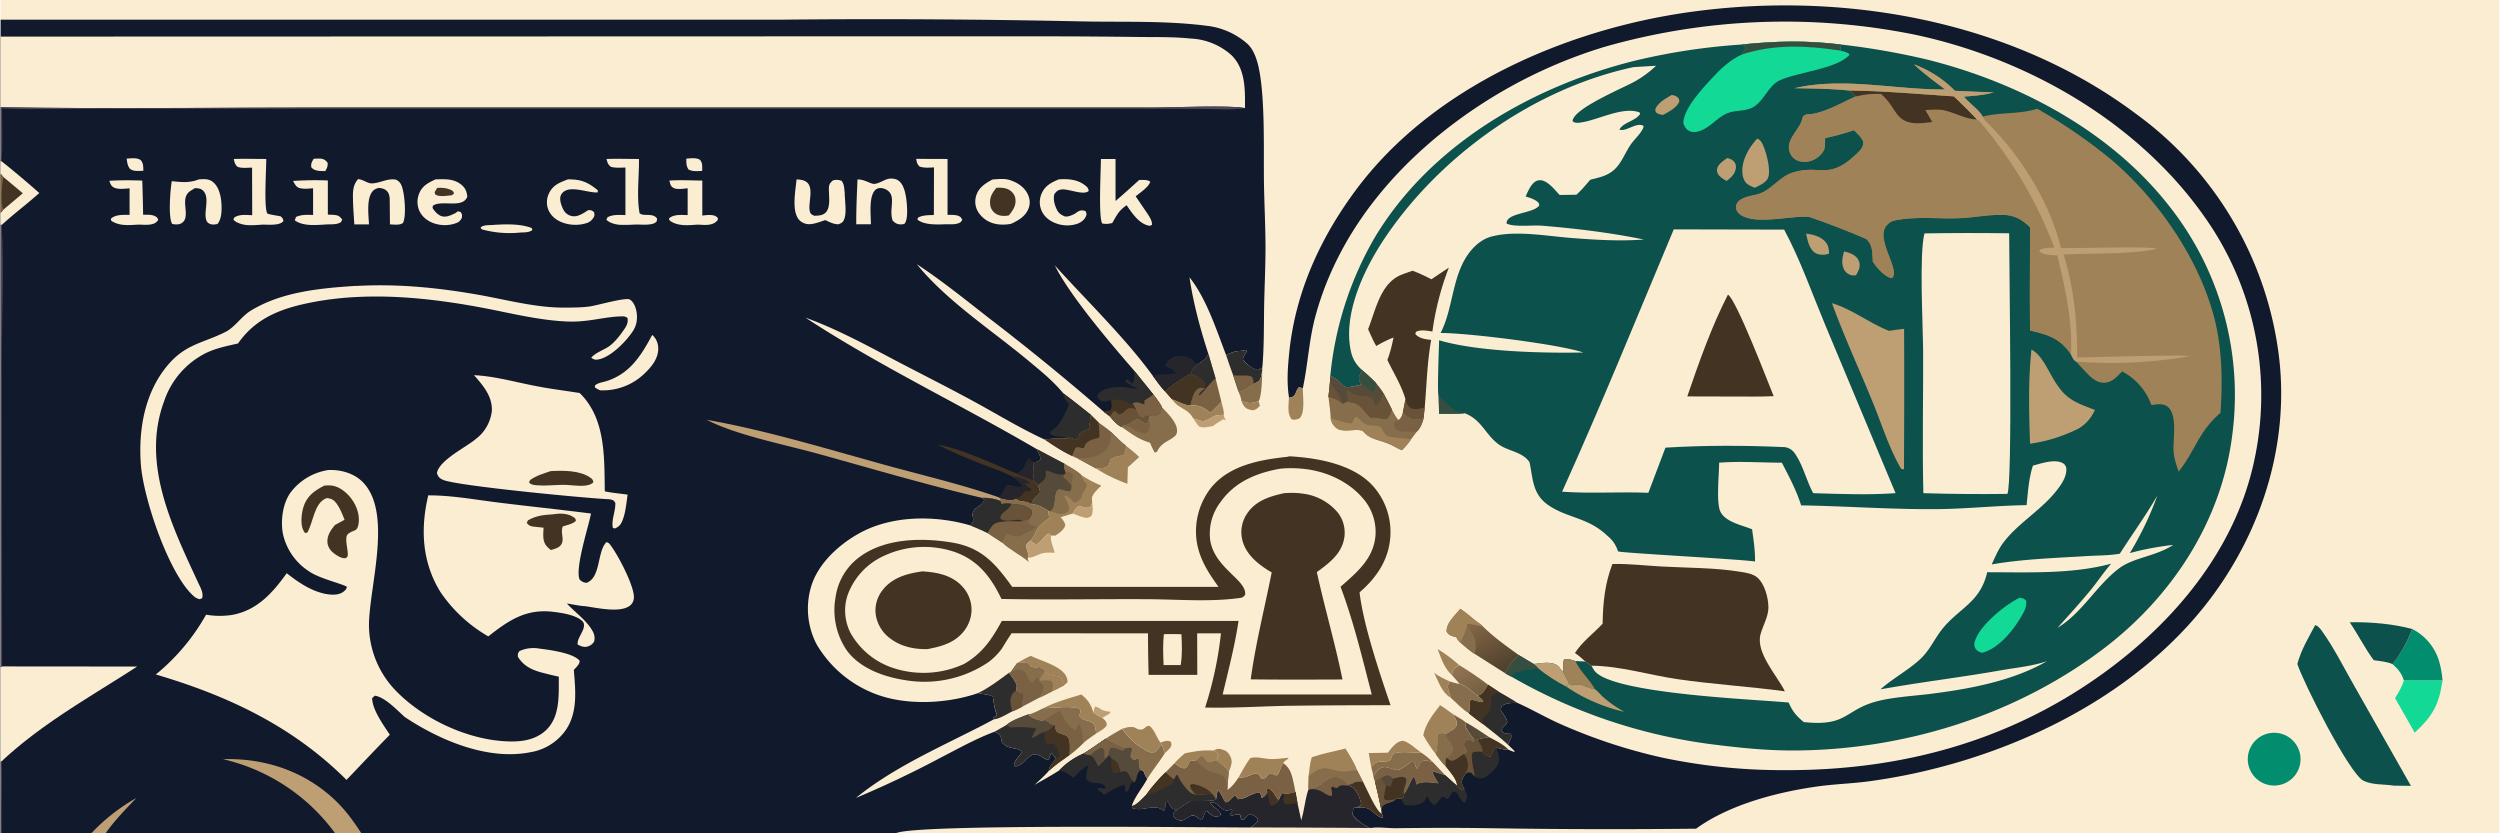
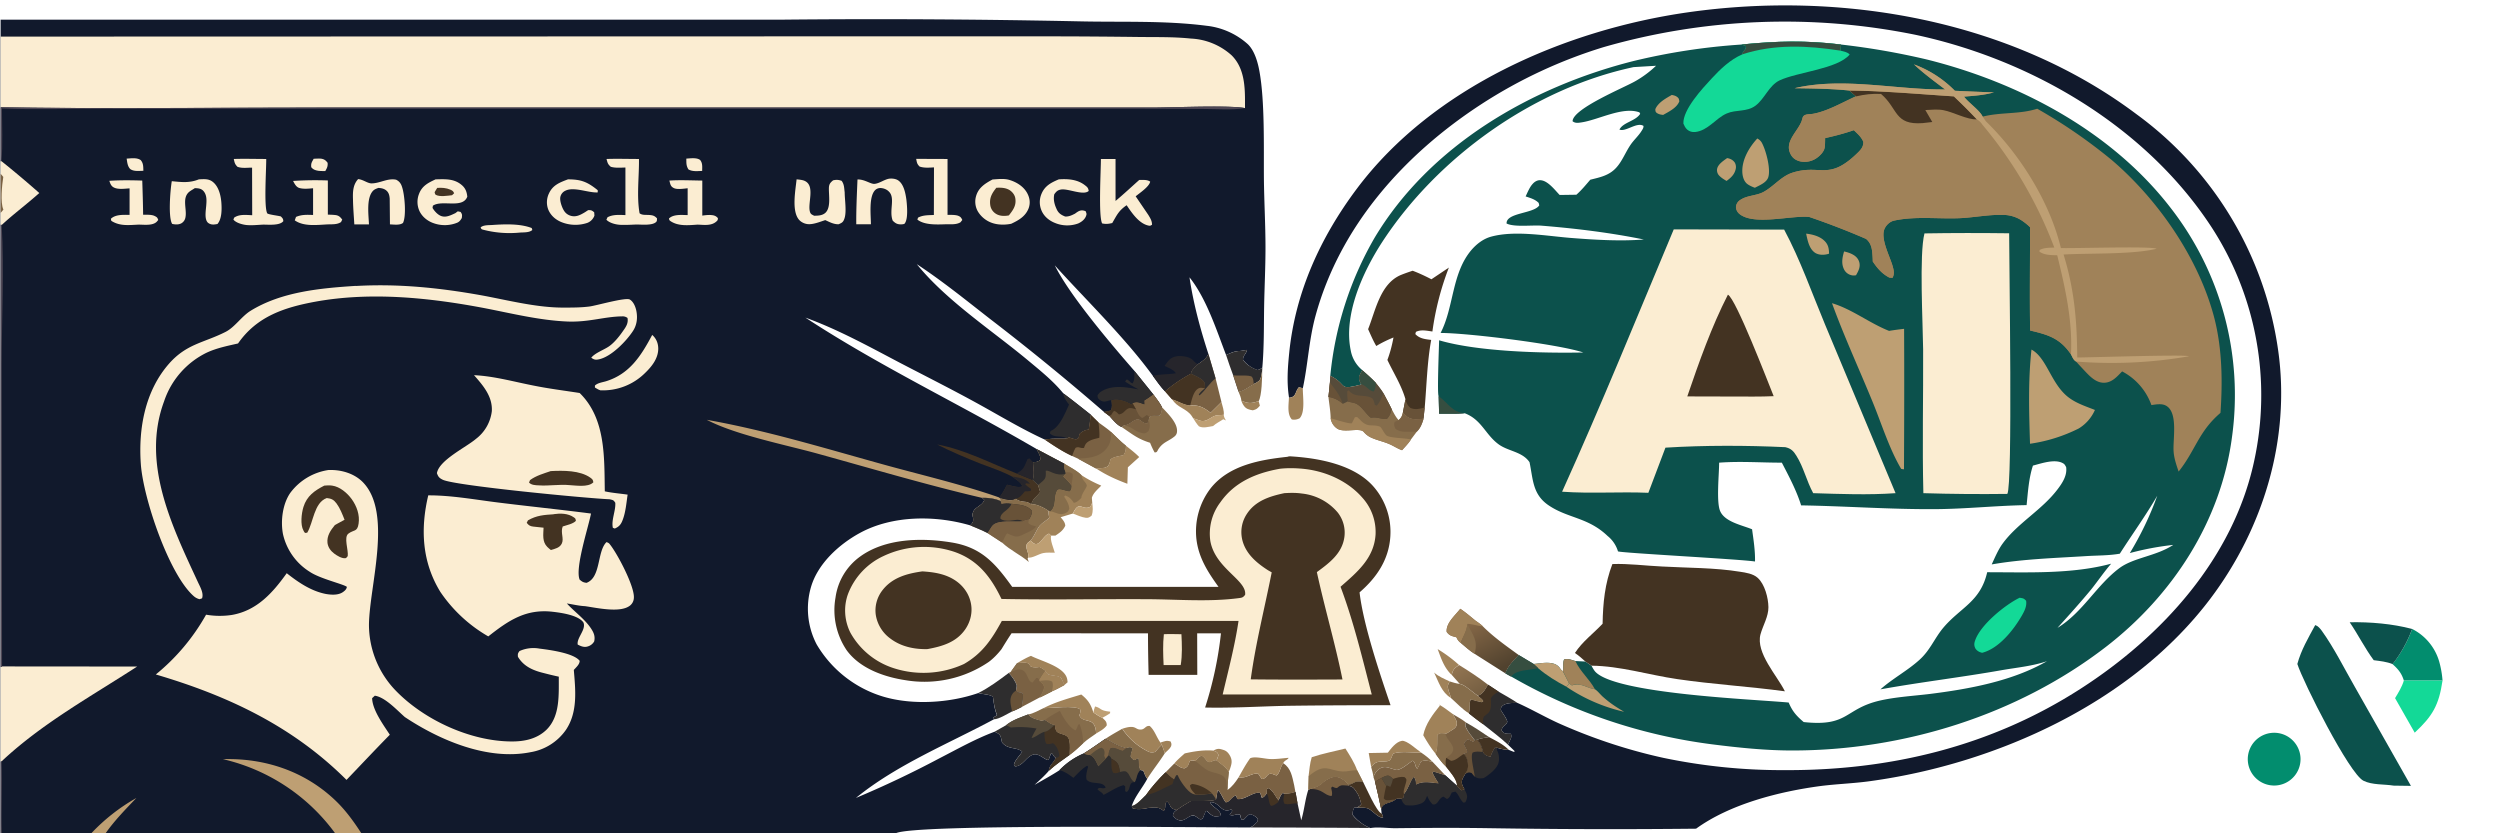
<svg xmlns="http://www.w3.org/2000/svg" width="900" height="300" style="display:block" viewBox="0 0 2048 683">
  <defs>
    <linearGradient id="b" x1="1231.2" x2="1211.4" y1="546.9" y2="509.1" gradientUnits="userSpaceOnUse">
      <stop class="stop0" offset="0" stop-color="#51422E" />
      <stop class="stop1" offset="1" stop-color="#836646" />
    </linearGradient>
    <linearGradient id="a" x1="1209.8" x2="1196.9" y1="568.2" y2="545.2" gradientUnits="userSpaceOnUse">
      <stop class="stop0" offset="0" stop-color="#776043" />
      <stop class="stop1" offset="1" stop-color="#917451" />
    </linearGradient>
  </defs>
-   <path fill="#FBEDD2" d="M0 0h2048v683H0V0z" />
  <path fill="#11192C" d="M0 16.1h641.8c80.9-.8 161.8-.3 242.7 1.4 34.6.8 69.3-.8 103.7 3.6a60.4 60.4 0 0 1 34.1 15.2c5.6 5.5 8.2 15.1 9.5 22.5 4.4 24.5 3.4 61.7 3.6 87.5.2 19 1.3 37.9 1.3 56.8 0 15.7-.8 31.5-1.1 47.2-.3 17 0 34.1-1.5 51a9.6 9.6 0 0 1-4 2 24.4 24.4 0 0 1-11.8-8.4c-.2-3.4 2.6-4.8 3.3-8.1-2.3.3-4.7.8-7 1-3.8.1-6.8 1.7-10.2 3.2-7.9-20.6-16.2-46.5-30-63.7 3.2 21.5 8.8 42.2 15.5 62.8-1.6 4-5.3 6.2-8.7 8.6-2.1 2.1-5.3 4.5-5.6 7.6-7.1 3.8-15.2 9.1-21.2 14.5-3.7-3.8-6.8-8.4-10-12.7-22.5-31-54.5-61.9-80.4-90.6 12 24.4 46.5 65 65.2 86.4l15.5 19.3c2.3 3.3 5.3 6.8 7 10.3-.3 3-.1 4.7-2 7-3 .5-6.4-.7-8.2 1.5l-.4 1.5-1.1 3.4c-3.8.6-5.3-3.3-8-3.2-4 .2-6.3 4.6-11.5 4.9l-1.7 1.4c-3.8-1.5-7.3-6-10-9l-4.5-3.4a2032.4 2032.4 0 0 0-93.6-76.4c-19.9-15.5-38.7-30.8-59.8-44.7 24.1 29.8 61.2 54 90.7 78.5 10.3 8.6 20.9 17 29.4 27.4 7.7 5.7 15 11.6 22.5 17.5-.5 4-1 8.1-1.7 12.2h-.3a12 12 0 0 0-7.3 3.7l-.7 3.2c-1.6 1-1.8 1.3-3.6.8a33 33 0 0 1-4.3-1.4l-1.6 1.1c-6.1.3-12.1-.3-18.2.8-18.5-8.5-35.6-18.8-53.3-28.6-21.7-12-44-23.2-65.9-34.6-25.3-13.3-50.1-27-77-36.8 61 40 126.8 71 189.6 107.8 1.3 2.6 3.6 6 3 8.8-2.2 2-3.2 1.7-6 2 .3 4.5 1.3 10.2-.2 14.5l4.3 4.1c.5 2 1 3.8 1.7 5.7-2.6 4-5.7 4.8-7.3 10-4.3-3.5-8.4-1-12.6-4.5l-.3.2c-3.6 2.1-8.4.5-12.2-.5v2.3a34.2 34.2 0 0 0-15-2.6l1.7 1.6c-1.3 4.6-7.4 5.8-9.1 9.7-2 4.4 2.6 6.7-2.5 11.2-28.7-8.4-63.8-8.3-90.4 6.2-17.1 9.3-34.5 25.1-40.1 44.3a63.4 63.4 0 0 0 4.6 47 95 95 0 0 0 55.1 43c24 7 54.2 5 77.4-3.1 3.7 1.1 9 1 12 3 .7 5.3 1.3 10.3 3.3 15.2l-2.9 1.8.5 1.5c-38 20.4-79.7 37.2-113.2 64.5a828.7 828.7 0 0 0 68.1-32.3c15-7.7 29.8-16.1 45.6-22 2.2 1.2 4.3 1.8 5 4.3.5 1.4.7 3 1 4.4 5.3 6.5 11.7 3.4 16.6 7.7-1.8 3-6.5 7.5-6.8 10.9l1 1.2c7-.7 9.1-8.5 15.5-9.9 4.4-1 10.2 5.8 12 4.4l1.8-5 1.2.1c.9 1.4 1.4 2.5 2.8 3.4-1.6 4.2-5.2 5.7-5.7 10.6-3.5 4.1-7.7 7.8-11.7 11.5 6.9-4 13.8-7.7 20.4-12a60.4 60.4 0 0 1 20-13.8c6-3.7 12-8 17.8-12 4.8 2.5 11.8 7.1 17.1 7.7 2.3-.5 3-1 5 .2-.8 2.2-1.4 4.3-1.8 6.6 1.4 2 1.4 2.6 3.7 3l2.8-1.5c.8 3 0 7.2 1.7 9.6l2.4.5c1 2.3 1.7 4.8 3.3 6.7-3.7 7.1-10.4 14.8-12.7 22.3l.6 1.7c9.2 3.3 18-4.6 25.5 2.3 2.5-2.6 0-5.8 2.8-7.9 3.8 3.3 1.5 6.1 8 7-2 1.8-2.7 2-3.2 4.7 1.6 2.1 3 3.5 5.7 4h1.3c3.5-.2 6.4-4.2 9.7-4 1.9 0 5 3.3 6.2 3.2.3 0 1.3-.7 1.6-.9l2.3-5.7 1-.4c2 2 4.5 4.6 7.4 4.6a15 15 0 0 0 3.4-.5c.3-.7.7-1.2.4-1.9-1.8-4.1-7-5.4-8.5-9.4 8.5 0 8.6 9.6 17.3 6l1 1.2-2.3 3.2c3.4 1.5 5-1.3 8.5 0l1 3.7 1.8.5c1.2-1 4.2-4.8 5.4-4.7 2.2.2 5 2.1 6.4 3.8 0 2.5-.5 2.7-2.3 4.3a10.6 10.6 0 0 1-4.2 2.8c-40 0-276.4-3-290.3 4.8H0V16.1z" />
  <path fill="#FBEDD2" d="m0 30 645.3-.2h213.5c24.4 0 48.9.2 73.3.5 14.4.2 29-.2 43.3 1.3a53.6 53.6 0 0 1 33.5 13.7c10.7 10.6 11.1 26 11 40.3v3c-12-2.5-59.4-.5-74.3-.4H262.8c-87.6 0-175.3 1.1-262.8-.3v-58zM1.2 546.2l110.7.1C74.1 570.8 33.8 593 .8 624l-.8.2v-77.4l1.2-.6z" />
  <path fill="#2E2D2E" d="M905.6 605.5c4.8 2.5 11.8 7.1 17.1 7.7 2.3-.5 3-1 5 .2-.8 2.2-1.4 4.3-1.8 6.6 1.4 2 1.4 2.6 3.7 3l2.8-1.5c.8 3 0 7.2 1.7 9.6-3.3 3.5-2.4 6.2-4.6 10-5.2-.2-3 5.5-6.5 8l-1.3-.6v-4l-1.3-1c-5.9 1.6-11 5.3-16.4 8-1.6-2.6-3.4-2.6-5-4.7 2-2.4 4 .4 6.7-1.3-2.4-5.8-11.7-1.9-15.6-6.5-1-3.2.5-7.5 1.2-10.7l-.8-.7c-4.3 2.5-7.7 6.4-11.2 9.9-3.6-2.5-7.2-5.3-11.5-6.3a60.4 60.4 0 0 1 20-13.7c6-3.7 12-8 17.8-12z" />
  <path fill="#564B3A" d="M908 619c.2-2.4.6-3.8 1.9-5.8 3.3-1 6.3 1.6 9.7 2.3l3.1-2.3c2.3-.5 3-1 5 .2-.8 2.2-1.4 4.3-1.8 6.6 1.4 2 1.4 2.6 3.7 3l2.8-1.5c.8 3 0 7.2 1.7 9.6-3.3 3.5-2.4 6.2-4.6 10-3.8-2.1-3.7-6.3-6.7-8.5-1.7-1.1-3.5-.2-5.4.1-.2-1.4-.4-2.8-.8-4.2-.9-3.6-3.1-5-6.2-6.7-.3-1.2-1.4-2-2.3-2.8z" />
  <path fill="#7A6143" d="M905.6 605.5c4.8 2.5 11.8 7.1 17.1 7.7l-3 2.3c-3.5-.7-6.5-3.2-9.8-2.3a10 10 0 0 0-1.8 5.8l-2.5 3-5.9 6c-1.8-3.7-3-7.4-6.8-9.2-2.1.2-3.3-.3-5.1-1.3 6-3.7 12-8 17.8-12z" />
  <path fill="#564B3A" d="M893 618.8c2.8-2.3 5.7-5 9.3-6 1.6 1 2 1.1 2.4 3 .3 1.2 0 2.5-.2 3.7l1.1 2.4-5.9 6c-1.8-3.6-3-7.3-6.8-9.1z" />
  <path fill="#433322" d="M910.4 621.8c3 1.7 5.3 3 6.2 6.7.4 1.4.6 2.8.8 4.2-2.4.9-3 1.4-5.5.7-2-3-1.4-8-1.5-11.6z" />
  <path fill="#BE9F73" d="M182.2 622.2c34.1-1 66.6 9.7 91.7 33.4 8.6 8.1 15.4 17.5 21.8 27.4h-21.5a157.8 157.8 0 0 0-92-60.8zM578.9 344.1c48 8.5 95.6 23 142.5 36 32.2 9 65.6 16.6 97 27.6l1.2.7v2.3a34.2 34.2 0 0 0-15-2.6c-45.8-10.7-90.5-24-135.8-36.5-26.6-7.3-66.5-15.2-90-27.5z" />
  <path fill="#4E4755" d="M0 87.9c87.5 1.4 175.3.2 262.8.2h682.8c15 0 62.3-2 74.3.5-10.7 1.8-23.3.7-34.2.7l-62-.2H81.3c-26.7 0-53.6.9-80.2-.2 0 14.3.8 29-.4 43.2l-.7.1V87.9z" />
  <path fill="#FBEDD2" d="m0 132.2.7-.1a800.5 800.5 0 0 1 31 26.1c-10 9-21 17.1-30.8 26.2L0 184V132.3z" />
-   <path fill="#433322" d="m0 142.4 2.2 2.6 16 13.4-15.9 13.4-2.3 2.7v-32.1z" />
  <path fill="#7A6143" d="m0 142.4 2.2 2.6c-1 6.2-2.6 21.1.1 26.8L0 174.5v-32.1z" />
  <path fill="#685238" d="M944.7 323.2c2.3 3.3 5.3 6.8 7 10.3-.3 3-.1 4.7-2 7-3 .5-6.4-.7-8.2 1.5l-.4 1.5-1.1 3.4c-3.8.6-5.3-3.3-8-3.2-4 .2-6.3 4.6-11.5 4.9l-1.7 1.4c-3.8-1.5-7.3-6-10-9l-4.5-3.4c1.9-.2 3.7-.6 5.6-1.2 1.5-3 .8-5.2.6-8.4 3.8-1.5 9.6.1 13.2 1.7 1 .5 2.1 1.1 3.1 1.8l1-1 .2-.2c3.5-1.6 6 0 9.4 1.1l-.1-3.1c2.6-1.6 5-3.3 7.4-5z" />
  <path fill="#7A6143" d="M944.7 323.2c2.3 3.3 5.3 6.8 7 10.3-.3 3-.1 4.7-2 7-3 .5-6.4-.7-8.2 1.5-.6-1-1.1-1.3-2.1-1.9-.2 0-2.5 2-3.8 2.5-2.8-1.7-3.6-4.3-5-7.1l-2.9-5 .3-.2c3.5-1.6 6 0 9.4 1.1l-.1-3.1c2.6-1.6 5-3.3 7.4-5z" />
  <path fill="#433322" d="M910.5 328c3.8-1.5 9.6.1 13.2 1.7 1 .5 2.1 1.1 3.1 1.8l1-1 2.8 5c-2.3-.6-4.3-1.7-6.6-.6-3.2 1.7-3.2 4-7.4 4.8-1.2-1.2-2.3-2.4-4-3-1 1-1.6 2-2.2 3.2l-1.6 1-4.5-3.3c1.9-.2 3.7-.6 5.6-1.2 1.5-3 .8-5.2.6-8.4zM767.6 364.3c22.5 4.1 43.9 15.4 65 23.7l13.4 5.4 4.3 4.1c.5 2 1 3.8 1.7 5.7-2.6 4-5.7 4.8-7.3 10-4.3-3.5-8.4-1-12.6-4.5l-.3.2c-3.6 2.1-8.4.5-12.2-.5l-1.1-.7c2.7-3 4.5-6.8 6.4-10.4 3.8.8 8.9 2.7 12.5 1.4-.6-3.2-5.9-6.3-8.6-8.2-8-4.3-17.2-7.2-25.7-10.5-12.1-4.8-24-9.8-35.5-15.7z" />
  <path fill="#26252B" d="M828.8 390.5c5.3.9 11.5 1.4 14.9 6l-3.4-.4-.4 1c1.4 1.4 3 2.5 4.6 3.6l-.2 1.6c-1.7.4-3 .5-4.8.4-2.3 2.7-3.8 5.1-7.4 6l-.3.2c-3.6 2.1-8.4.5-12.2-.5l-1.1-.7c2.7-3 4.5-6.8 6.4-10.4 3.8.8 8.9 2.7 12.5 1.4-.6-3.2-5.9-6.3-8.6-8.2z" />
  <path fill="#2E2D2E" d="M871 322.4c7.7 5.7 15 11.6 22.5 17.5-.5 4-1 8.1-1.7 12.2h-.3a12 12 0 0 0-7.3 3.7l-.7 3.2c-1.6 1-1.8 1.3-3.6.8a33 33 0 0 1-4.3-1.4l-1.6 1.1c-3.5-3-10.2-.2-14.1-4.4l.7-1.9c7.5-3 11.8-14.6 15.1-21.6-2.3-3-4.2-5.3-4.7-9.2zM929.2 304l15.5 19.2a82.6 82.6 0 0 1-7.4 5c0 1.1.2 2.2.1 3.2-3.3-1.1-5.9-2.7-9.4-1h-.3l-.9 1.1c-1-.7-2-1.3-3.1-1.8-3.6-1.6-9.4-3.2-13.2-1.7l-1.3.1c-1.4.4-2.8.8-4.2 1a6 6 0 0 1-4.3-1.5c-1.5-1.2-1.5-1.6-1.7-3.5a9.6 9.6 0 0 1 2.7-3c9.2-6 20.9-3.8 31-1.9-3.8-2-7.5-4.1-11-6.4l.6-1.1.3-.5h1.3l-.8-.2c.8.4 1.6.9 2.2 1.5.8 1 1.3 1.3 2.5 1.7 1.9-3 1.4-6.9 1.4-10.3z" />
  <path fill="#26252B" d="M954 299.9c1.2-1.7 2.4-3.6 4-5.1 2.1-2.2 6-3.2 9-3 3.2 0 8.2 1 10.4 3.6 1 1.2 2.5 2.3 3.8 3.3-2.1 2.1-5.3 4.5-5.6 7.6-7.1 3.8-15.2 9.1-21.2 14.5-3.7-3.8-6.8-8.4-10-12.7 6.7-1.7 12.4-1 18.9-2.2-2-3-6.2-4.5-9.3-6z" />
  <path fill="#4E4755" d="m0 184.2.9.2c2 36 0 77.6 0 114.3l.3 247.5-1.2.6V184.2z" />
  <path fill="#BE9F73" d="M74.3 683a156 156 0 0 1 37-29c-8.9 9.3-17.9 18.5-25.3 29H74.3z" />
  <path fill="#26252B" d="M832.7 388c6-3.1 6.4-5.7 8.9-11.7l1.7-.6 2.9 3.2c.3 4.5 1.3 10.2-.2 14.5l-13.3-5.4z" />
  <path fill="#4E4755" d="m0 624.2.8-.2c.7 19.7-.4 39.4.2 59H0v-58.8z" />
  <path fill="#FBEDD2" d="M269 385.2h1.6c9.5 0 19.5 3.1 26.3 10 24.5 25.2 5.4 84.8 5 116.6a77.8 77.8 0 0 0 22.4 54.7c23.2 23.7 60.8 41 94.2 41.2 10.6.1 21.1-2 29-9.7 11.2-11.2 9.9-28.7 10-43.4-4.2-.9-8.3-1.9-12.5-3-8.6-2.1-16.3-5.4-21-13.3-.2-2.4-.1-2.8 1.3-4.7a27.7 27.7 0 0 1 16.4-2c8 1 27.9 3.6 32.9 10 0 3-3 5.4-4.8 7.5 1.4 16.6 3.3 34.5-6.4 49a44.1 44.1 0 0 1-29.1 18.4c-35 7-74.3-9.7-103-28.8-6.3-5.5-16.1-16.3-24.6-17.5l-2.2 2c.2 9.7 9.3 22 14.5 30-12 12.2-23.7 24.7-35.5 37-44.1-44-97.2-69-156.3-86.4a170.7 170.7 0 0 0 41.2-49 66 66 0 0 0 21.2.2c20.5-3.6 33.4-18.1 44.9-34.2 9.5 7.5 19.9 14.6 32 17 4.5.8 10.4 1.2 14.3-1.7 1.5-1.1 2.7-2.2 3-4.1-2.5-2.2-22.2-6.7-30.5-12.4a49 49 0 0 1-21.9-31c-2-10.7-.3-24.5 6-33.6a47.7 47.7 0 0 1 31.5-18.8z" />
  <path fill="#433322" d="M265.3 398c2.1-.2 4.3-.3 6.4 0 6.4.9 12.3 6 16 11 4.2 5.8 6.8 13.1 5.7 20.2-1 7-4 4.8-8.4 8.2-3.9 3 .2 13.4-.5 18.4-.5.5-1.1 1.6-1.8 1.7-3 .4-6.9-2-9.3-3.8-2.8-2.1-5-5-5.5-8.7-.6-5.9 2.6-10.4 6.1-14.7l7.9-4.3c-1.8-4.5-3.7-9.5-6.6-13.4-2.3-3.1-4.3-4-8-4.4-10.5 3.8-10.9 20-16 28.4l-1.8.2c-.5-.6-1-1.2-1.3-2-2.7-4.8-1.6-14.1 0-19.3 2.8-9 9.1-13.4 17.1-17.5z" />
  <path fill="#FBEDD2" d="M350.5 406c18.8-.1 38.2 3.5 56.8 5.8 25.6 3.2 51.1 5.8 76.6 9.1-2.2 11.4-13.3 44.9-9.3 54.2 2.2 1.8 2.8 2.2 5.6 2.6 12-4.4 8.5-25.7 16.4-33.4 1 .4 1.7.6 2.4 1.4 6.2 7.4 21 35.4 20 44.6a8.4 8.4 0 0 1-3.1 6c-8 6.4-27.5 1.8-37 .5-4.8-.2-10-1.5-14.8-2.2 6.4 7 14.8 12.8 20 20.8 2.2 3.4 3.3 6.3 2.4 10.3a8.8 8.8 0 0 1-5.2 4.1c-3 1-5.6-.1-8.3-1.5-.9-4.5 4.7-10.2 5.1-15.1.1-1.1 0-2.5-.7-3.4-4.5-5.7-18-7.6-25-8.4-22-2.5-36.2 7.2-52.7 20.2a119.4 119.4 0 0 1-39.3-36.5c-15.1-24.6-16.4-51.7-9.9-79.1z" />
  <path fill="#433322" d="M453.3 421.4c5.5-.8 11.8-.7 16.5 2.6 1.5 1 1.4 1.2 1.7 2.9-2.3 2.5-7.6 3.5-10.8 4.6-2 5 1.3 10-.8 14.1-1.7 3.4-5.5 4.2-8.9 5.2-1-.8-2-1.6-3-2.6-4.2-4.3-3.2-10-3-15.7l-8.4-.9c-2.6-.3-3.8-1-5.4-3.1l1-2c7-4.1 13.3-4.5 21.1-5z" />
  <path fill="#FBEDD2" d="M388 307.5c16.1.7 32.4 5.3 48.2 8.4 12.7 2.6 25.6 4.2 38.4 6.2 21.5 21 20.1 52.8 20.6 80.6 6 1.3 12.5 1.8 18.7 2.7-1 6.7-1.6 14.3-4 20.6-1.4 3.8-2.9 5.6-6.5 7.2l-1.6-.6c-1.4-6.4 2.4-13.8 2-20.5-1.5-2.4-1.9-2.2-4.6-2.9-18-.7-126.9-11.1-136.8-16-2.9-1.4-3.8-2.5-4.8-5.4 1.8-10.7 23.8-21.1 32-28.1a33.5 33.5 0 0 0 13-22.7c.7-12-7.1-21-14.6-29.5z" />
  <path fill="#433322" d="M451 386.1c10-.5 23.9-.7 32.5 5.5 1.7 1.3 2 1.6 2.3 3.7l-.3.3c-4.3 3.9-13.8 2.3-19.3 2-8.2-.8-16.8.8-25.2.2-2.6-.1-6-.2-7.9-2.3l.8-2c5-3.7 11.2-5.4 17-7.4z" />
  <path fill="#FBEDD2" d="M291.1 234.4c35.1-2 68.8 1.5 103.3 7.7 21.6 4 45.5 10.2 67.4 10 7 0 14 0 20.9-.9 5.5-.7 29.6-7.7 33-5.7 3 1.8 4.6 5.8 5.3 9 1.2 5.8.6 11.6-2.6 16.6-5.4 8.4-18.2 21.7-28.5 23.5-2.6.5-3.8 0-5.8-1.4 3-3.9 10.3-6.4 14.5-9.3 4.4-3 8.8-8.6 11.8-13 2.3-3.2 4.2-6.2 3.4-10.3a6.5 6.5 0 0 0-4.5-1.3c-14.8.2-27.5 5-45.2 4.2-22.5-1-45.1-6.6-67.2-10.9-45.2-8.6-93-13.6-138.6-5.4-25.6 4.7-48.2 12-63.7 34.3-8.7 2-17.4 3.7-25.6 7.5a68.4 68.4 0 0 0-35 39.9c-19 51.1 6.8 103 27.9 148.6 1.7 3.6 4.7 8.8 3.2 12.9l-2.1.7c-1.8-.5-3.2-1.2-4.6-2.4C138 471 116.7 407.8 114.9 380c-2-28.9 3.5-59.6 23.2-82 14.5-16.4 28.7-17 46.5-26.1 7.3-3.8 12.8-12.4 20-17 25.4-15.8 57.4-18.7 86.5-20.6zM813 147.1c4.7-.3 10-1 14.5.6 5.9 1.9 11.6 5.7 14.3 11.4 1.8 3.7 2.2 7.6.8 11.5-2.5 6.7-8.3 10-14.3 12.8-4.2.9-9.5 1-13.7-.1a22 22 0 0 1-13.7-10.1 16.2 16.2 0 0 1-1.4-12.5c2-7 7.5-10.4 13.5-13.6z" />
  <path fill="#433322" d="M816 153.9c4-.2 8-.1 11.4 2.2 2.2 1.6 4 4 4.3 6.8.8 5.7-2 9.4-5.3 13.6l-.3.1c-3.8.7-8 .5-11.1-1.9a10 10 0 0 1-3.9-6.7c-.8-6 1.5-9.7 5-14.1z" />
  <path fill="#FBEDD2" d="M901.8 130.3h12v34.4c6.6-5.5 13-11.5 19.4-17.2 2.9 0 6.6-.4 9 1.4-.9 4.2-8.4 9.1-11.9 12l10.4 15.3c1.6 2.7 3 4.8 3 8-1.2.7-1.4 1-2.8.7-7.9-1.6-13.8-10.5-18-16.7-6.6 4.5-8 8.1-11.8 14.6-3 .7-5.2 1-8.3.3-3.1-6-1-43.3-1-52.8zM356.5 147c7.9-.2 15.3-.7 21.6 4.8 3 2.6 4 5.6 4.4 9.4-3.8 10.1-20.8 2.3-28.2 7.4l-.3 1.8c1.5 2.6 4.3 5.7 7.2 6.7 4 1.4 8-.8 11.5-2.4l2-1.5 2.3.5c1.4 2 1.3 2.5 1 5-1 1.7-1.9 3-3.7 3.8a27.1 27.1 0 0 1-18.9.6c-5-1.6-9.5-5-11.9-9.7a17.9 17.9 0 0 1-.6-14.4c2.5-6.7 7.6-9.2 13.6-12z" />
  <path fill="#433322" d="M357.9 154c3.5-.3 7.4 0 10.6 1.4 1.8.8 2.5 1.2 3.2 3L370 160c-3.7.4-10 1.5-13.3-.3-.7-.4-.8-1.5-1-2.2l2.2-3.6z" />
  <path fill="#FBEDD2" d="M293 146.8c4.1.3 7.7 3.5 11 3.5 6.9 0 13.2-4.5 20.2-3 2.7 1.4 4 3.2 4.9 6.2 2 6 3.6 23.3.7 29.2-2.7 2.1-7.4 1.3-10.7 1.2l-.2-21.2c-.2-2-.5-4-1.9-5.7-2-2.3-4.5-2.8-7.4-3-1.7.7-3 1-4.4 2.4-5.6 6-3.6 19.8-3.3 27.5h-12c-.4-6.8-1-13.6-1.1-20.4-.2-6.1-.1-12 4.2-16.7zM162.5 147c4.4-.2 8.2-.7 11.8 2.4 4.8 4.1 6.4 11.8 6.7 17.8.3 5 .2 12.5-3.3 16.4-1.2.2-2.6.5-3.8.4-1.5 0-3.3-.7-4.3-1.8-2.8-3.3-1.2-10.6-1-14.8.3-3.8.3-8-2.5-11-1.9-2-4.3-2.1-6.9-2.2-1.5 1-3.2 1.9-4.6 3-6 5-2 13.7-3 20.3-.3 2.3-1.2 4-3.1 5.3-2.3 1.5-5.4 1.3-7.9.7-3.4-5.4-1.5-28.1-.3-35 8.2.8 14.4 1.6 22.2-1.5zM652.4 147c2 .2 4.8.4 6.7 1.3 8.8 4.1 2 18.7 4.3 25.5.6 1.9 1.7 2.1 3.3 3 3.2 0 6.7-.1 9.2-2.3 5-4.5 2.6-15.3 3-21.2.3-2.8 1.4-3.8 3.4-5.5 2.7-.6 4.4-.5 7 .4 2.2 3 2 5.8 2.5 9.4 0 6.2 1.8 16.2-.3 21.8-1 2.8-2.1 3.3-4.7 4.4-4 .1-7.4-1.8-10.9-3.4-4.1 1.3-9.8 3.7-14.2 3.3-2.7-.2-5.7-1.6-7.5-3.8-6-7.4-2.7-24-1.8-33zM702.3 147.1c6-.2 10.7 3.9 14 3.6 4-.4 7.7-3.4 11.7-4.2 2.5-.4 6 0 8 1.6 4.4 3.3 5.7 10.6 6.4 15.7.5 4.5 1.6 15.8-1.5 19.5-.4.5-2.4.6-3 .6-3.2 0-4.6-1-6.7-3-1.7-4.2-1-9.2-.7-13.7.2-3.4.3-7.4-2.3-10-1.8-2-4.5-3-7.1-3.1-1.6 0-3.2.6-4.3 1.7-5.4 5.4-3.5 20.7-3.5 28h-12c-.1-12.2.5-24.5 1-36.7zM191 130.3c9-.3 17.9 0 26.7 0 .1 8.2-2 39.2.8 44.5.5 1 9.3 2 11.2 2.6 1.4 1.5 1.9 1.8 2 3.9l-.6.6c-3.3 3-11.7 2.2-15.8 2.2-4.6.2-9.6.8-14.1.3-3.3-.4-8.3-1.8-10.4-4.4l.6-1.6c4.2-3 10-2.2 14.8-2l-.1-39c-4 0-8.3.7-12-.7-2.2-2.3-2.3-3.3-3-6.4zM496.6 130.3c8.9-.3 17.8 0 26.6 0 .2 14.3-2 30.5.5 44.5 2.2 1.7 5 1.2 7.8 1.4 3 .2 4.5.6 6.5 2.8-.1 1.2.1 2.2-.8 3-3.2 3-12 2-16.2 2-4 .2-8 .4-12 .3-4 0-9.7-1.3-12.5-4.2l.9-2c4.3-2.4 9.8-2 14.7-1.8v-39c-4 .1-8.2.5-12-.6-2.6-2.3-2.6-3.2-3.5-6.4zM750.4 130.2l25.7.1v45.8c2.6 0 6.2-.1 8.6.7 2 .8 2.6 1.5 3.5 3.5l-1.5 1.9c-3.4 2-7.6 1.6-11.5 1.6-7.3.2-17.8.9-23.8-3.8l.5-1.6c4-2.2 8.6-2 13-2.2l.1-39c-4 .2-8 .6-11.8-.7-2.2-2.2-2.2-3.3-2.8-6.3zM867.3 147c7.4-.5 14.9 0 21 4.5 2.2 1.7 3.1 2.3 3.5 5-4.3 4-16.5-2-22.5-1.2-3 .5-4 1.6-5.7 3.9-.9 4 0 8 1.7 11.7 1.5 3.7 3.7 5.2 7.3 6.6 3.2 0 5.2-1 8-2.4.9-.7 1.9-1.4 3-2 2.3-1 3.4-.8 5.7 0 .6 1.6 1 2.2.4 3.7-1 3-3.6 5-6.4 6.3a26.1 26.1 0 0 1-19.2-.4c-4.8-1.9-9-5.4-11-10.2a17.4 17.4 0 0 1 0-13.6c2.8-6.7 8-9.3 14.2-11.9zM548.1 148c8.9-.6 18-.1 27 0v28.7c2.4-.3 5.2-.7 7.7-.4 2.1.2 3.7.8 5.1 2.5-.1 1.2 0 1.6-1 2.5-4.1 4-10.3 3-15.6 2.8-7.4.5-15.8 1.5-22.3-2.9-1-.7-1-1-1.2-2.2l.3-.2c3.7-3.3 10.4-2.6 15-2.5v-22c-3.1.3-8.8 1.3-11.6-.3-2.6-1.4-2.6-3.3-3.4-6zM465 147c10.8 0 16 2.1 24.4 8.9v1.8c-7.6.5-19.5-4.9-26.5-1.4a7.3 7.3 0 0 0-4 4.6c-1 3 1 8.6 2.5 11.2 1.4 2.5 3.3 4 6 4.8 4.4 1.2 7.9-.8 11.6-3l2.6-1.7c2.5 0 3 .2 4.9 1.8l.2 2.7a10 10 0 0 1-5.9 6 30.7 30.7 0 0 1-21.5-.8c-4.7-2-8.6-5.5-10.5-10.3-1.6-4.3-1.3-9 .6-13 3.2-7 9-9.1 15.6-11.6zM239.7 148.3a282 282 0 0 1 28.5-.4v28c2 .1 4.3.1 6.5.4 2.6.4 3.8 1.7 5.3 3.7l-1 2c-3.1 2.1-7 1.8-10.8 1.9-8.5.4-19.7 2-27.1-3.3l1-2.8c4.6-2 9-1.8 14-1.6v-21.9c-3.6.3-8 .8-11.5-.3-2.5-.9-3.7-3.5-4.9-5.7zM89.1 148.2c9-.6 17.9-.5 27-.2.3 9.3.6 18.7.7 28 2.8 0 7-.2 9.4 1 2 1 2.3 1.3 3 3.3l-1.3 1.5c-3.4 3.3-10.3 2.3-14.7 2.3-7.6.3-14.9 1.4-21.8-2.7-1-.5-.8-1-1-2.1 3.8-3.7 10.4-3.2 15.3-3.2v-21.7c-4 .2-9.4 1.1-13-.8-2.2-1.2-2.8-3.1-3.6-5.4zM534 274.5l.7.6c3 3 4.3 6.7 4.3 10.8-.1 8-5.3 14.5-10.8 19.8a49 49 0 0 1-36.6 14.2c-1.7-.5-3-1.4-4.5-2.3V316c2.3-2.2 6-2.6 9-3.5 19.5-6 28.9-21 38-38.1zM403 184.4c10.1-.7 22.8-1.2 32.3 2.5l.5 1.6c-2.5 2.2-6.7 1.9-10 2.1a86 86 0 0 1-30.6-2.4c-1.3-.4-1.2-.6-1.8-1.8 2.3-2.1 6.7-1.8 9.7-2zM562 130c3.4-.2 8.5-1 11.3 1.1 2.2 2.6 1.7 5.9 1.7 9-3.7.1-8 .7-11.3-1.3-1.9-3.2-1.6-5.2-1.7-8.7zM256.5 130.1c2 0 4.5-.3 6.5 0 2.5.5 3.5 1.4 5 3.3.3 2.8-.5 4.4-1.9 6.8-1.9 0-3.8 0-5.6-.2-2.4-.4-4.4-1-5.9-3-.3-3.2.4-4 2-6.9zM103.3 130c3.8-.2 8.3-1 11.5 1.2 2.3 2.6 2.1 5.6 2.2 8.8-3.5 0-7.6.7-10.7-1.4-2.3-2.3-2.5-5.5-3-8.6z" />
  <path fill="#11192C" d="M1056 326c-2-12.8-1.1-24.5.2-37.4 5.1-49.4 25.6-94.1 55.2-133.7 62.4-83.4 170.8-130.4 271.5-144.8 126-18 264.7 6.1 367.8 83.6a289.3 289.3 0 0 1 116 193.6c10.2 72.2-12 145.6-55.6 203.4-64.1 85-174.8 135.2-278.6 149.5-13.5 1.9-27.1 2.3-40.6 4-34 4.5-74.3 14.7-102.3 35-56.4.6-112.8.5-169.2-.4-25.9-.4-51.6-.3-77.5 0-6.2 0-14.2-1.2-20.2-.1a35.3 35.3 0 0 1-14.7-11.1c0-2.3.4-3.7 1.5-5.7h2c2.7 0 6.6-.2 9.1.7 3.5 1.3 9.2 8.6 12.5 7.3-.3-1.2-.4-2-1.2-3l-.4-3.8c1-5.6 7.3-4.4 11.4-7.7 1.7-1.4 2.7-1 4.9-.8.7-.2 1.5-.8 2.1-1.1l.3-2.7c3.7-4.2 5.4-11.4 8-14 1.7 2.2 1.6 3.6 2 6.3 5.3-3.2 12.6-1.5 18.5-1a62.6 62.6 0 0 1-5-8.7l.9-.9 9.5 3 9.5 8.5 3.7 3.8 2.4-1c-.8-1.3-1.6-2.8-2-4.3-.9-3 1.4-5.9 2.8-8.4 2-3 2.6-5.6 2-9.1-.4-2.7-1.2-5.3-3.5-7l3.1-1c.7-2-2-4.6-2.6-7.1 1-2 1.2-2.6 3.2-3.8l4.6 2.3.9-1.7 2.1-.4a18 18 0 0 1 4.4 10c1.9 3 3.3 3 6.4 4.2 1-2.9 2.2-5.4 3.9-8l1.6.4c3.2.9 6.1 1.6 9.5 1.7l4 1.6 1-.4-5.7-5.5 1.2-2.5c1.2-2.5 2.1-3.8 1.2-6.4-1.3 0-2.8.1-4-.2-2.2-.4-2.5-1-3.6-2.7.6-3.7 3.5-3.7 4.6-6.6.6-1.7-4.2-7.9-5.2-10 .1-1.2 0-2.1.9-3 2.7-3 9-2.8 12.7-2.8 11.4 5.1 22.2 11.4 33.6 16.6 27.7 12.4 56.6 22 86.3 28.5a475 475 0 0 0 99 10c86.7.4 169.4-19.5 242.8-66.8 66.8-43 125-107 142.1-186.5 14.3-65.6 2-134.2-34.2-190.6-53.8-83.2-148-138.4-243.5-158.8a537 537 0 0 0-255.4 10.1 397.4 397.4 0 0 0-100 46.6c-63.3 41.1-116.2 100-136.3 174-5.3 19.5-6.1 39.4-10.3 59l-3.2-.8c-3.4 3.8-1.9 8.1-8.2 8.6z" />
  <path fill="#2E2D2E" d="M1178.7 642.1a62.6 62.6 0 0 1-5-8.7l.9-.9 9.5 3 9.5 8.5 3.7 3.8 2.4-1c1.2 2.3 2.8 5 2 7.7-.2 1-.7 2.1-1.3 3.1l-1.6.2c-2.8-2.8-3.8-6.5-6.4-9l-3 .7c-1.3 2.3-1.5 4.3-4 5.4l-2.8-2c-4.3 1.2-4.4 7.5-9 6.3a20.4 20.4 0 0 1-4.4-7c-1.4 3.1-1.7 5-5.2 6.4-4.3 1.6-8 1.9-12.5 1.3-2.2-1.5-2.6-2.9-3.7-5.3.7-.2 1.5-.8 2.1-1.1l.3-2.7c3.7-4.2 5.4-11.4 8-14 1.7 2.2 1.6 3.6 2 6.3 5.3-3.2 12.6-1.5 18.5-1zM1208.2 606.7l2.1-.4a18 18 0 0 1 4.4 10c1.9 3 3.3 3 6.4 4.2 1-2.9 2.2-5.4 3.9-8l1.6.4c-.1.8-.4 1.6 0 2.3 1.5 2.8 2 7.1 1 10.2-1.5 5-7.7 9.6-12 12.3-3 .5-4.9.4-7.4-1.1l-2.5-3c-2.5-1-2.8-.5-5.2.5 2-3 2.6-5.6 2-9.1-.4-2.7-1.2-5.3-3.5-7l3.1-1c.7-2-2-4.6-2.6-7.1 1-2 1.2-2.6 3.2-3.8l4.6 2.3.9-1.7z" />
  <path fill="#685238" d="m1208.2 606.7 2.1-.4a18 18 0 0 1 4.4 10c-2.8-.2-5.8-.7-8.3.6-1.9 3.8 1.4 15 1.8 19.7l-2.5-3c-2.5-1-2.8-.5-5.2.5 2-3 2.6-5.6 2-9.1-.4-2.7-1.2-5.3-3.5-7l3.1-1c.7-2-2-4.6-2.6-7.1 1-2 1.2-2.6 3.2-3.8l4.6 2.3.9-1.7z" />
  <path fill="#26252B" d="M1073 646.7c4-1.3 5.9-1.3 9.2-4 3.2-2.7 8.1-6.4 12.6-5.9 3.8.5 7.4 3.4 9.8 6.3l-.3.8c4.1.8 4.7 1.8 7.1 5.4 2.1 3 3 6.3 3.8 9.8-1 1.5-2.2 2-3.7 2.8h-2c-1 2-1.4 3.4-1.5 5.7 2.3 4 10.3 9.7 14.7 11-32.9-.2-65.8-.4-98.8-.4 1.8-.5 2.9-1.5 4.2-2.8 1.8-1.6 2.2-1.8 2.3-4.3a11.3 11.3 0 0 0-6.4-3.8c-1.2 0-4.2 3.7-5.5 4.7l-1.6-.5-1-3.7c-3.5-1.3-5.2 1.5-8.6 0l2.2-3.2-.9-1.2c-8.7 3.6-8.8-6-17.3-6 1.4 4 6.7 5.3 8.5 9.4.3.7-.1 1.2-.4 2a15 15 0 0 1-3.4.4c-3 0-5.3-2.7-7.3-4.6l-1 .4-2.4 5.7-1.6 1c-1.2 0-4.3-3.3-6.2-3.4-3.3 0-6.2 4-9.7 4h-1.3c-2.8-.4-4.1-1.8-5.7-3.9.5-2.7 1.1-2.9 3.2-4.6 3.6-2.7 7.6-5 11.5-7.4 6.7 0 14 .5 20.6-1l1.4-7.9c2.5 1.6 4.4 7.5 6.6 10 3.1.2 4.6-4.6 8.3-5.5.6.8.8 1.5 1 2.5v.3c6.4 1.2 13.1-6.2 19-5l1.2 4c2-.3 2.8-2 4.1-3.5l.2-3.5 1.2-.7c3.9 2 5.5 6.8 8.3 10 1-2.4 1.6-4.4 3.5-6.3l1.2.8c3.3.2 6-.6 9.2-1.5l1.7 9.5 3 13.7c2.5-8.2 3.1-16.8 5.8-25l1.3-.6z" />
  <path fill="#7A6143" d="M1073 646.7c4-1.3 5.9-1.3 9.2-4 3.2-2.7 8.1-6.4 12.6-5.9 3.8.5 7.4 3.4 9.8 6.3l-.3.8c-1.4 0-4.2-.5-5.4-.2-4 1-2 3.7-7.4 1l-1 1c.4 2.2 1.3 4.4.4 6.7-6.1-.3-7-6-17.8-5.7z" />
  <path fill="#433322" d="M1052 650.6c3.4.2 6.1-.6 9.3-1.5l1.7 9.5c-3.8-.7-7.2 1.4-10.8.1-1.4-2.5-.6-5.4-.1-8zM1037.7 650.3l.2-3.5 1.2-.7c3.9 2 5.5 6.8 8.3 10l-.2 1.2c-2 1.6-3.5 3-6 3.2-2.3-2.8-1.3-6.4-3.2-9.7 0-.2-.2-.4-.3-.5z" />
  <path fill="#7A6143" d="M979.4 623.8c1.8-2.4 2.2-3.3 5-4.4 3.3 1.7 4 6.3 7.5 5.1 1.6-.5 2.8-1.6 4.7-1.2 3 2.4 8.3 6 10 9.5-.5 4.8-1 9.7-1 14.6 4-2.8 6.4-6.3 9.1-10.3 6.3 1.3 10.5-3.8 16-3l2.9 4.3c3.4 0 3.4-2.3 6-4 1.9-1 4.2.7 6.2 1.2 2.6-2 3.1-6.8 5-9.6l.4-.5c6.5 4.1 7.4 11.2 9 18.1l1 5.5c-3 1-5.8 1.7-9.1 1.5l-1.2-.8c-1.9 1.9-2.6 3.9-3.5 6.2-2.8-3.1-4.4-8-8.3-10l-1.2.8-.2 3.5c-1.3 1.5-2 3.2-4 3.6l-1.3-4c-5.9-1.3-12.6 6-19 5v-.4c-.3-1-.4-1.7-1-2.5-3.6 1-5.1 5.7-8.3 5.6-2.2-2.6-4-8.5-6.6-10l-1.4 7.9c-6.6 1.4-13.9.9-20.6 1-3.9 2.3-7.9 4.6-11.5 7.3-6.5-1-4.2-3.8-8-7-2.7 2-.3 5.2-2.8 7.8-7.5-7-16.3 1-25.5-2.3l-.6-1.7c4-.6 8.8-6.4 11.8-9.2 4.8-6.7 10-12.5 15.8-18.3l7.3-7.4c3 1.5 4.9 4 8.4 4 3-1.4 3-3 4.2-6 2.1-.7 2.7-.5 4.8.1z" />
  <path fill="#2E2D2E" d="M954.7 633.1c2.2 2 4.5 4.3 7 5.8l1.8-3.5 1.3-.1.1.4c1.6 4.1 7.7 13 11.9 14.8.8.4 1.8.6 2.7.8 4.6 0 8.8-.2 13.3-1 1.4 1.6 2.5 3.1 3.3 5.2-6.6 1.4-13.9.9-20.6 1-3.9 2.3-7.9 4.6-11.5 7.3-6.5-1-4.2-3.8-8-7-2.7 2-.3 5.2-2.8 7.8-7.5-7-16.3 1-25.5-2.3l-.6-1.7c4-.6 8.8-6.4 11.8-9.2 4.8-6.7 10-12.5 15.8-18.3z" />
  <path fill="#433322" d="M954.7 633.1c2.2 2 4.5 4.3 7 5.8l-1.3 3.8c-6.5 2.8-14.6 8-21.5 8.7 4.8-6.7 10-12.5 15.8-18.3z" />
  <path fill="#866D4B" d="M979.4 623.8c1.8-2.4 2.2-3.3 5-4.4 3.3 1.7 4 6.3 7.5 5.1 1.6-.5 2.8-1.6 4.7-1.2 3 2.4 8.3 6 10 9.5-.5 4.8-1 9.7-1 14.6-.6-2-.6-4-.9-6.1-.8-7.9-9.5-7-15-9.7-3.5-1.8-7.1-5.3-10.3-7.8z" />
  <path fill="#433322" d="M979.5 651.3c-2.3-2.7-4.3-4.2-4.7-7.7l1.7-1.1a29 29 0 0 1 16.3 7.7c-4.5.9-8.7 1-13.3 1z" />
  <path fill="#A08259" d="m849.2 368.1 22.7 12c4.3 2.7 10.4 5.7 14 9.4 5.3 3.4 10.4 6.1 16.2 8.5-2.8 3-6.6 6-7.7 10l.3 4c-.6 1.2-1 3.2-2.3 3.7-6.5 2.5-8.2-5.9-13.6 5.2l-10 3c1.9 2.4 3.6 4 3.8 7-1.9 4-4.5 5.7-8.1 8.1H861l-1.7-1.6c-4.7 1.2-7.6 10.8-12.4 8-1-.6-2-1.6-2.7-2.4 3.3-3.8 4.7-8.8 7.6-12.3 2-2.3 5.4-4.1 7.7-6.3a29 29 0 0 1-.7-5.4v-.5c-3.3-2.3-10-5.7-14-5.3 1.5-5.2 4.6-6 7.2-10l-1.7-5.7-4.3-4.1c1.5-4.3.5-10 .2-14.5 2.8-.3 3.8 0 6-2 .6-2.8-1.7-6.2-3-8.8z" />
  <path fill="#564B3A" d="m849.2 368.1 22.7 12c-.2 3-.4 4.1 1 6.8l.1 1.4-1.9 2.2c2.7 2.4 4.7 4.7 6.9 7.5-.2 2.4 0 3-1.6 4.9-2.5.5-8.7-3-10.2-1-3.4 5-.4 13-5.7 17.2l-1.8-.6c-3.2-2.3-10-5.7-14-5.3 1.6-5.2 4.7-6 7.3-10l-1.7-5.7-4.3-4.1c1.5-4.3.5-10 .2-14.5 2.8-.3 3.8 0 6-2 .6-2.8-1.7-6.2-3-8.8z" />
  <path fill="#2E2D2E" d="m849.2 368.1 22.7 12c-.2 3-.4 4.1 1 6.8l.1 1.4c-8.6 2.5-13.7-3.6-16.4-2.4.1 2.3.4 5.3-1.3 7.2-1.4 1.6-3.3 3-5 4.4l-4.3-4.1c1.5-4.3.5-10 .2-14.5 2.8-.3 3.8 0 6-2 .6-2.8-1.7-6.2-3-8.8z" />
  <path fill="#866D4B" d="M871.9 380c4.3 2.8 10.4 5.8 14 9.5v.3c.6 4 3.5 5.1 4.3 7.9.5 1.6-4.4 6.8-4.4 10.4-1.8 1.6-3.7 3.8-6.2 4-2.1-3-3.6-4.8-7.2-6l-.7 1c2 3.1 3.9 6 4.2 9.8-.7 2-1.1 2.6-3.1 3.6-4.9 2.3-7.8-.7-12.3-1.4 5.3-4.1 2.4-12.2 5.7-17.2 1.5-2 7.7 1.5 10.2 1 1.6-1.9 1.4-2.5 1.6-4.9a48.3 48.3 0 0 0-6.9-7.5l2-2.2-.2-1.4c-1.4-2.7-1.2-3.8-1-6.9z" />
  <path fill="#7A6143" d="M873 387c2.6 0 3.3-.2 5.6 1.3.6 3.5-1 6.4-.6 9.7a48.3 48.3 0 0 0-6.9-7.5l2-2.2-.2-1.4z" />
  <path fill="#866D4B" d="M804.6 408c5.2 0 10.2.5 15 2.7v-2.3c3.8 1 8.6 2.6 12.2.5l.3-.2c4.2 3.6 8.3 1 12.6 4.5 4-.4 10.8 3 14 5.3v.5c.1 1.9.4 3.6.8 5.4-2.3 2.2-5.7 4-7.7 6.3-3 3.5-4.3 8.5-7.6 12.3-1.7 1.4-3.4 2.2-3.5 4.5-.2 3.3 2.3 5.9 1.5 9.5l-.5.8 1 2.8c-6.9-6-15-9.4-22-16l-11.8-7.7c-4.6-2.4-9.4-4.3-14.2-6.3 5.1-4.5.5-6.8 2.5-11.2 1.7-3.9 7.8-5.1 9.1-9.7l-1.7-1.6z" />
  <path fill="#2E2D2E" d="M804.6 408c5.2 0 10.2.5 15 2.7l.7 2.4c3-.7 5.1-1 8.1-.2 6 .8 13 .8 16.9 5.9 0 2.5-1 4.7-2.5 6.8-1.6.4-3.6.6-4.9 1.7-6.7 1-21-1.8-25.3 4-1.3 1.7-2.3 3.8-3.7 5.6-4.6-2.4-9.4-4.3-14.2-6.3 5.1-4.5.5-6.8 2.5-11.2 1.7-3.9 7.8-5.1 9.1-9.7l-1.7-1.6z" />
  <path fill="#685238" d="M828.4 412.9c6 .8 13 .8 16.9 5.9 0 2.5-1 4.7-2.5 6.8-1.6.4-3.6.6-4.9 1.7-3.7-2.5-7.6-.5-11.7-.5-2.3 0-5.1-.1-6.8-1.8-.2-5.4 7.6-6.8 9-12.1z" />
  <path fill="#7A6143" d="M838 427.3c1.2-1.1 3.2-1.3 4.8-1.7l-.5 3c1.8 2 3.8 2.1 6.3 2.8-.8 2.5-6.8 4.9-9.5 6.2-2.6 1.3-5.4 2.8-8.3 1.9-2-.6-4-1.6-5.8-2.4-2 2.2-2.5 5.1-4.3 7.5l-11.8-7.7c1.4-1.8 2.4-3.9 3.7-5.7 4.3-5.7 18.6-3 25.3-3.9z" />
  <path fill="#2E2D2E" d="M824.2 594.3c4.8-4.1 12.3-6.5 18.1-8.8 2.1 3.4 7 4.2 10.7 5.3l3-.6c2.7 1.5 4.8 3.7 8 3.9.4 2 .4 4.6 2.1 6 3.5 2.4 8.6 1.2 9.8 6.9.8 3.4.4 8.1.3 11.7-5.8 4.1-11.8 8.2-17 13 .4-4.8 4-6.3 5.6-10.5-1.4-.9-2-2-2.8-3.4l-1.2-.1-1.8 5c-1.8 1.4-7.6-5.4-12-4.4-6.4 1.4-8.5 9.2-15.5 10l-1-1.3c.3-3.4 5-7.8 6.8-10.9-4.9-4.3-11.3-1.2-16.6-7.7-.3-1.5-.5-3-1-4.4-.7-2.5-2.8-3.1-5-4.3l9.5-5.4z" />
  <path fill="#433322" d="M864 594.1c.4 2 .4 4.6 2.1 6 3.5 2.4 8.6 1.2 9.8 6.9.8 3.4.4 8.1.3 11.7-5.8 4.1-11.8 8.2-17 13 .4-4.8 4-6.3 5.6-10.5 1.9-.4 2-.2 3-1.8-.2-1.2-.4-2.4-.8-3.6-.7-2.5-2.3-5.4-4.6-6.7-1.9.6-3.2 1-5.2.6-1.8-2.7-1.5-6.6-1.7-10 3.2-.2 6.1-3.5 8.5-5.6z" />
  <path fill="#564B3A" d="M824.2 594.3c4.8-4.1 12.3-6.5 18.1-8.8 2.1 3.4 7 4.2 10.7 5.3l3-.6c2.7 1.5 4.8 3.7 8 3.9-2.4 2-5.3 5.4-8.5 5.7-3.3.8-8 5-10.5 5 1.1-2.6 2.6-5.2 4-7.7a75.8 75.8 0 0 0-21-.8l-3.8-2z" />
  <path fill="#7A6143" d="m893.5 340 6.3 6.2c3.4 2.5 7.1 5 10.2 7.7 4 3.8 8 8.1 12.3 11.4-.3 3.1-.2 5-2 7.6-3.8 1-7.4 1.1-10.7 3.5-.6 2-1 4.9-2.9 6-2.1 1.4-6.4 1.3-9 1.5l-14.7-8-4.8-2.2c-8-3.7-15.1-8.5-22.4-13.4 6-1.1 12-.5 18.2-.8l1.6-1.1a33 33 0 0 0 4.3 1.4c1.8.5 2 .2 3.6-.8l.7-3.2a12 12 0 0 1 7.3-3.7h.3c.7-4 1.2-8.1 1.7-12.2z" />
  <path fill="#433322" d="m893.5 340 6.3 6.2c.5 4.2 1 8.4.7 12.6-3.8 1-9.4 1.9-11.5 5.7-.4.8-.8 1.7-1 2.6-3.3.6-4.3-1.5-7 0-1.2 2.2-2 4.3-2.8 6.6-8-3.7-15.1-8.5-22.4-13.4 6-1.1 12-.5 18.2-.8l1.6-1.1a33 33 0 0 0 4.3 1.4c1.8.5 2 .2 3.6-.8l.7-3.2a12 12 0 0 1 7.3-3.7h.3c.7-4 1.2-8.1 1.7-12.2z" />
  <path fill="#866D4B" d="M910 354c4 3.7 8 8 12.3 11.3-.3 3.1-.2 5-2 7.6-3.8 1-7.4 1.1-10.7 3.5-.6 2-1 4.9-2.9 6-2.1 1.4-6.4 1.3-9 1.5l-14.7-8c7.6-.3 16.3-.9 22-6.7 4.7-4.9 5.2-8.9 5-15.3z" />
  <path fill="#7A6143" d="m989.9 290.1 5.9 20 4.8 19.4-8.9 8.8c-5.6-4.3-9.6-6.5-16.7-6-4.5 0-10.4-3.7-14.9-5a622 622 0 0 1-5.7-6.5c6-5.4 14-10.7 21.2-14.5.3-3.1 3.5-5.5 5.6-7.6 3.4-2.4 7-4.5 8.7-8.6z" />
  <path fill="#433322" d="M975.6 306.3c3.8 1.9 8.8 3.6 11.2 7.3.2 1.6.4 3 .2 4.6-2.7-.3-4-.9-6.2.8-3.4 2.6-4.7 9.4-5.8 13.3-4.5 0-10.4-3.7-14.9-5a622 622 0 0 1-5.7-6.5c6-5.4 14-10.7 21.2-14.5z" />
  <path fill="#2E2D2E" d="m989.9 290.1 5.9 20c-5.1 4-8.2 9.6-13.2 14l-.6-.8c1.4-2 3-3.5 5-5.1.2-1.6 0-3-.2-4.6-2.4-3.7-7.4-5.4-11.2-7.3.3-3.1 3.5-5.5 5.6-7.6 3.4-2.4 7-4.5 8.7-8.6z" />
  <path fill="#7A6143" d="M1125.2 637c.7-2.9 2.5-5.2 4.9-6.9 4.6-3.3 9 0 13.7.9 3.5.6 10.1-5.3 13.3-7.5 2.9.9 1.7 4.7 4 6.6l3-6c3.3-1.4 6-.4 9.4.2l10.6 11.2-9.5-3-1 .9c1.5 3.1 3.2 5.9 5.1 8.7-5.9-.5-13.2-2.2-18.6 1-.3-2.7-.2-4-1.8-6.2-2.7 2.5-4.4 9.7-8.1 14l-.3 2.6c-.6.3-1.4 1-2.1 1.1-2.2-.1-3.2-.6-4.9.8-4 3.3-10.5 2.1-11.4 7.7-1.5-7.5-3.2-14.9-5-22.3l-1.3-3.8z" />
  <path fill="#433322" d="M1131.8 637.6c2-.9 4-2.4 6.2-1.7 1.2.5 2.3 1.7 3.2 2.5 3.2-1 6.3-2.2 9.6-1.4.7.8 1.5 1.3 1.4 2.4-.2 3.1-3.2 9-2 11.4l-.3 2.7c-.6.3-1.4 1-2.1 1.1-2.2-.1-3.2-.6-4.9.8-4 3.3-10.5 2.1-11.4 7.7-1.5-7.5-3.2-14.9-5-22.3 1.7-1.3 3.4-2.2 5.3-3.2z" />
  <path fill="#685238" d="M1126.5 640.8c1.7-1.3 3.4-2.2 5.3-3.2l3.8 6.5c-.8 3.4-1.5 6.8-2 10.2 1.2 1.4 1.5 1.5 3.3 1.6 2 .1 4-.7 6-.5-4 3.3-10.5 2.1-11.4 7.7-1.5-7.5-3.2-14.9-5-22.3z" />
  <path fill="#564B3A" d="M1131.8 637.6c2-.9 4-2.4 6.2-1.7 1.2.5 2.3 1.7 3.2 2.5-.5 2.3-1.2 4.4-2.2 6.5l-2.8-1.2-.7.4-3.7-6.5z" />
  <path fill="#866D4B" d="M854.7 580.4c6.1.1 26-2.6 30.1 1 .4 2 0 3.3-.7 5 4 7.5 13-.1 13.8 14.8-3.5 2.5-7.5 5-10.7 8-3.5 3.3-7 6.6-11 9.5 0-3.6.5-8.3-.3-11.7-1.2-5.7-6.3-4.5-9.8-7-1.7-1.3-1.7-3.8-2.1-5.9-3.2-.2-5.3-2.4-8-4l-3 .7c-3.7-1-8.6-1.9-10.7-5.3 3.8-.5 9-3.5 12.4-5.1z" />
  <path fill="#7A6143" d="M868.2 582.6c2.3 5 7.5 13.6 12.7 16 2-1.7 1.4-5.2 3.5-5a44 44 0 0 1 2.8 15.5c-3.5 3.4-7 6.7-11 9.6 0-3.6.5-8.3-.3-11.7-1.2-5.7-6.3-4.5-9.8-7-1.7-1.3-1.7-3.8-2.1-5.9-3.2-.2-5.3-2.4-8-4 3.8-3 7.8-5.2 12.2-7.5zM1190.3 585.3c3.5 2.2 7.7 4.3 10.8 7-.7 1.9-1 2.2 0 4.2 1.7 3.6 4.7 7 7 10.2l-.8 1.7-4.6-2.3c-2 1.2-2.2 1.8-3.2 3.8.7 2.5 3.3 5 2.6 7.1l-3.1 1c2.3 1.7 3.1 4.3 3.5 7 .6 3.5 0 6.2-2 9.1-1.4 2.5-3.7 5.4-2.8 8.4.4 1.5 1.3 3 2 4.3l-2.4 1-3.7-3.8c.4-5-6.2-12-9.2-16-3.2-2.9-5.7-6.6-8.2-10 1.9-5.7 1.2-9.8 1.5-15.6 2.2-2 3.6-1.3 6.4-1.2 1-.1 1.7-.3 2.5-1 2-1.5 5.5-2.8 6.5-5.2 1.5-3.7-1.3-6.4-2.8-9.7z" />
  <path fill="#433322" d="M1199 618c2.3 1.7 3.1 4.3 3.5 7 .6 3.5 0 6.2-2 9.1-1.4 2.5-3.7 5.4-2.8 8.4.4 1.5 1.3 3 2 4.3l-2.4 1-3.7-3.8c.4-5-6.2-12-9.2-16-.2-2.4-.6-4.6.4-6.9l4 2.5c4-.3 6.8-3.4 10.2-5.6z" />
  <path fill="#866D4B" d="M1176.2 618c1.9-5.7 1.2-9.8 1.5-15.6 2.2-2 3.6-1.3 6.4-1.2l.1.5c1 5 9.1 9.7 5.4 15.3-1 1.6-3.2 3-4.8 4.1-1 2.3-.6 4.5-.4 7-3.2-3-5.7-6.7-8.2-10.2z" />
  <path fill="#A08259" d="M1072 636.2c.7-5.2 1-10.6 2.6-15.6 9-3 18.5-4.8 27.6-7.1 3.6 5.7 7.3 11.4 9.6 17.8l4.8 9.4c-8.2-1.1-6.6 1.8-12 2.4-2.4-3-6-5.8-9.8-6.3-4.5-.5-9.4 3.2-12.6 6-3.3 2.6-5.2 2.6-9.1 3.9l-1.3.6.3-11.1z" />
  <path fill="#866D4B" d="M1072 636.2c13.6-11.4 16.3-4.6 27.8-3.9 3.7.2 8-1.1 12-1l4.8 9.4c-8.2-1.1-6.6 1.8-12 2.4-2.4-3-6-5.8-9.8-6.3-4.5-.5-9.4 3.2-12.6 6-3.3 2.6-5.2 2.6-9.1 3.9l-1.3.6.3-11.1z" />
  <path fill="#7A6143" d="M833.1 543.5c2.7 0 7.9-1 9.7.8l1.3 2a10 10 0 0 0 7.3.4c1.6.9 3.2 1.7 4.6 3 1.2 2.1 1.6 3 4 3.6 3.3 1 6 .3 9 2.4 1 2 2 3.9 2.7 5.9-3.3 1.7-6.5 3.6-10 5-3.3 1.7-6.6 3.5-10 5l-14.9 7.9c.4-2.7 1-5.6 1.1-8.3.2-5.6-2.6-1.8-5.7-5l.6-4.2c-1-4.2-3.8-7.2-6.5-10.5l1.6-.8 5.2-7.2z" />
  <path fill="#A08259" d="M856 549.7c1.2 2.1 1.6 3 4 3.6 3.3 1 6 .3 9 2.4 1 2 2 3.9 2.7 5.9-3.3 1.7-6.5 3.6-10 5-3.3 1.7-6.6 3.5-10 5 1.6-2.7 3-5.2 3.7-8.4-1-2.8-1.7-3.3-4-5.1l-.2-1.1a90 90 0 0 1 4.8-7.3z" />
  <path fill="#866D4B" d="M851.4 558c3.2-.2 7.6-1.2 10.5.7 1 3.1.4 4.8-.2 8l-10 5c1.6-2.8 3-5.3 3.7-8.5-1-2.8-1.7-3.3-4-5.1zM833.1 543.5c2.7 0 7.9-1 9.7.8l1.3 2a10 10 0 0 0 7.3.4c1.6.9 3.2 1.7 4.6 3a90 90 0 0 0-4.8 7.3l-1-1.3h-1.4l-3 3.7c-4-.6-3.7-7.6-8-10-3.5-1.7-6.6.1-9.9 1.3l5.2-7.2z" />
  <path fill="#2E2D2E" d="m1219.1 561.2 8.7 5.7c5.2 3 10.4 5.9 15.4 9.2-3.8 0-10-.2-12.7 2.8-1 .9-.8 1.8-.9 3 1 2.1 5.8 8.3 5.2 10-1 3-4 2.9-4.6 6.6 1.1 1.6 1.4 2.3 3.6 2.7 1.3.3 2.7.2 4 .2 1 2.6 0 4-1.2 6.4l-1.2 2.5c-6.3-5.9-13.5-11.2-20.2-16.6-4-2.8-8-6-11.8-9 1.7-4-.2-8.2 1.7-11.4 3 1 5.8 1.7 8.9 2.3l1.3-.9c-.6-1.6-3-3.3-4.5-4.4l.3-.1.5-.2c3.8-1.6 5.5-5.4 7.5-8.8z" />
  <path fill="#433322" d="m1219.1 561.2 8.7 5.7c-2.7 1.6-5 2.7-6.4 5.6.1 3.6.7 9-2 11.8-2.3 2.2-4.3 2.2-4.5 5.9l.3 3.5c-4-2.8-8-6-11.8-9 1.7-4-.2-8.2 1.7-11.4 3 1 5.8 1.7 8.9 2.3l1.3-.9c-.6-1.6-3-3.3-4.5-4.4l.3-.1.5-.2c3.8-1.6 5.5-5.4 7.5-8.8z" />
  <path fill="#866D4B" d="M951.6 333.5c4.6 5 13 12.8 12.6 20a5.4 5.4 0 0 1-2.3 4.4c-5 4-9 4.3-12.9 10.1-1.1 1.7-1 2.9-3.2 2.8a70.7 70.7 0 0 1-3.7-7.9c-10.5-3.3-14.4-7-23.3-12.9l1.7-1.4c5.2-.3 7.5-4.7 11.5-4.9 2.7-.1 4.2 3.8 8 3.2l1-3.4.5-1.5c1.8-2.2 5.2-1 8.2-1.4 1.9-2.4 1.7-4.1 2-7z" />
  <path fill="#7A6143" d="M941 343.5c.9 4.4 1.5 5.8-.3 10-1.9 1.4-2.6 2-5 1.5-6.2-1.2-8.8-5.7-15.2-6.4 5.2-.3 7.5-4.7 11.5-4.9 2.7-.1 4.2 3.8 8 3.2l1-3.4z" />
  <path fill="#2E2D2E" d="M826.3 551.5c2.7 3.3 5.4 6.3 6.5 10.5l-.6 4.1c3 3.3 6-.5 5.7 5-.1 2.8-.7 5.7-1.1 8.4-2.5 1.2-5.1 2.7-7.8 3.6-3.6 1.8-11 6.5-14.8 6.4l-.5-1.5 3-1.8c-2-4.9-2.7-9.9-3.4-15.1-3-2.2-8.3-2-12-3.1 9-4.5 17-10.5 25-16.5z" />
  <path fill="#685238" d="M832.2 566.1c3 3.3 6-.5 5.7 5-.1 2.8-.7 5.7-1.1 8.4-2.5 1.2-5.1 2.7-7.8 3.6-.6-3.4-2-8.1-1-11.5a8.8 8.8 0 0 1 4.2-5.5z" />
  <path fill="#866D4B" d="M905.6 605.5c4.4-3 9-5.5 13.7-8.2a53.9 53.9 0 0 0 22 19c2 .6 3 .4 4.9 0 1.7-1.8 3.6-4.4 5.6-5.8l2.4 6.8c-4.5 7.2-9.9 13.8-14.4 21-1.6-2-2.4-4.4-3.3-6.7l-2.4-.5c-1.7-2.4-.9-6.6-1.8-9.6l-2.7 1.5c-2.3-.4-2.3-1-3.7-3 .4-2.3 1-4.4 1.8-6.6-2-1.3-2.7-.7-5-.2-5.3-.6-12.3-5.2-17-7.7z" />
  <path fill="#A08259" d="m1179.7 578.2-1-.9c4 2.3 7.8 5.2 11.6 8 1.5 3.3 4.3 6 2.8 9.7-1 2.4-4.5 3.7-6.5 5.3-.8.6-1.5.8-2.5 1-2.8-.2-4.2-.8-6.4 1.1-.3 5.8.4 10-1.5 15.5-4-4.9-7.1-9.9-10.2-15.3 1.9-9.4 7.8-17 13.7-24.4z" />
  <path fill="#2E2D2E" d="M1004.4 291c3.4-1.5 6.4-3 10.1-3.3 2.4 0 4.8-.6 7.1-1-.7 3.4-3.5 4.8-3.3 8.2 2.6 4 7.4 6.7 11.7 8.3 1.7-.3 2.8-.8 4.1-1.8l-.1 2.2c-.5 2.4-.8 7.3-2.8 8.8-1.3 1-2.7 1.6-4 2.3-4 1.9-8.4 5.8-12.6 6.3l-4.4-13.4c-2.1-5.4-3.9-11-5.8-16.6z" />
  <path fill="#7A6143" d="M1010.2 307.6c3.3.6 14.1-.6 15.5 1.4 1.1 1.6 1.2 3.8 1.4 5.7-3.8 1.9-8.3 5.8-12.5 6.3l-4.4-13.4z" />
  <path fill="#A08259" d="M885.7 569.2c5.6 4.5 7.8 7.9 9.9 14.7 2.3 1.5 4.8 3.4 7.4 4.4 2.2 2.2 3.6 2.9 3.6 6.2-2 3-5.7 4.8-8.7 6.7-.8-15-9.8-7.3-13.8-14.7.6-1.8 1.1-3.1.7-5-4-3.7-24-1-30-1.1 9.5-5 20.6-8 31-11.2zM1014.7 637c3-5.3 5.8-10.5 9.4-15.5 3.8-1.9 12 .5 16.5.6 4.9.2 10-.6 15-1-.3 1.5-3.4 2-4.4 4.4l-.3.5c-2 2.8-2.5 7.6-5.1 9.6-2-.5-4.3-2.1-6.1-1.1-2.8 1.6-2.7 3.9-6.1 4l-2.8-4.3c-5.6-1-9.8 4.2-16 2.9zM922.3 365.3c3.7 3 7.6 5.9 10.9 9.3l-9.3 8.4-.4 13.5c-9.1-3.4-17.6-7.2-25.7-12.6 2.5-.2 6.8-.1 9-1.4 1.9-1.2 2.2-4 2.8-6.1 3.3-2.4 7-2.4 10.7-3.5 1.8-2.7 1.7-4.5 2-7.6zM919.3 597.3c12-4 10.1 1.2 15.7.6 3.1-.4 3.4-3.3 6.8-2.9 4.2 3.7 5.5 9.2 8.8 13.6l1.2 2c-2 1.3-3.9 4-5.6 5.7-2 .4-2.9.6-4.8 0a53.9 53.9 0 0 1-22-19z" />
  <path fill="#866D4B" d="m1123.3 628.6.8-.9c4-4.7 6.8-3 12.3-3.8 3.8-.5 3.1-3.7 5.2-6.4 6.5-2 15.8-.5 22.8-.6 3.3 2.2 6.2 4.5 9.1 7.4-3.4-.6-6.1-1.6-9.3-.2l-3 6c-2.4-1.9-1.2-5.7-4.1-6.6-3.2 2.2-9.8 8-13.3 7.5-4.7-.9-9-4.2-13.7-.9-2.4 1.7-4.2 4-5 6.9-.1-2.8-1.1-5.7-1.8-8.4z" />
  <path fill="url(#a)" d="M1195.3 545c8.3 5.1 16.2 10.3 23.8 16.2-2 3.4-3.8 7.2-7.5 8.8l-.5.2h-.3c-3.8-2.3-10.8-9.2-15-9.8l-6.4-7.2c.8-4.5 2.3-5.6 6-8.1z" />
  <path fill="#866D4B" d="M1187.7 558.5c2.6.8 5.3 1.7 8 2 4.3.5 11.3 7.4 15.1 9.8 1.4 1.1 3.9 2.8 4.5 4.4l-1.3.9c-3-.6-6-1.3-9-2.3-1.8 3.2 0 7.3-1.6 11.3-5.2-3-10.2-8.6-14.8-12.6-.4-2.4-1.5-4.5-2.1-6.8-.8-3-.3-4 1.2-6.7z" />
  <path fill="#A08259" d="M960.1 327.2c4.5 1.4 10.4 5 14.9 5.1 7.1-.5 11.1 1.7 16.7 6l8.9-8.8c.8 3.2 2.3 7.2 1.9 10.5l-4.7.3c-4.5 0-8.1 5-12.7 4.8-2.3 0-5.2-1.7-7.6-2.2l-1.3-2c-4.3-6.3-12-6.7-16-13.7zM1136.9 617c2.8-3.6 6.6-8.9 11.5-9.8 4-.7 12.4 7.3 16 9.7-7 .1-16.3-1.4-22.8.6-2 2.7-1.4 5.9-5.2 6.4-5.5.8-8.3-.9-12.3 3.8l-.8.9-2-11.4 15.6-.3z" />
  <path fill="#433322" d="M1104.5 643.1c5.5-.6 3.9-3.5 12.1-2.4 2.7 5 10.9 24.5 15.3 26.1.8 1 1 1.9 1.2 3.1-3.3 1.3-9-6-12.5-7.3-2.5-.9-6.4-.6-9.1-.7 1.5-.7 2.7-1.3 3.7-2.8-.9-3.5-1.7-6.8-3.8-9.8-2.4-3.6-3-4.6-7.1-5.4l.3-.8z" />
  <path fill="#A08259" d="M970.5 617.5c7.5-1.7 15.8-3 23.5-2.3 2.6 1.1 3.2 1 4.2 3.7l-1.6 4.4c-1.9-.4-3 .7-4.7 1.2-3.4 1.2-4.2-3.4-7.5-5-2.8 1-3.3 2-5 4.3-2.1-.6-2.7-.8-4.8 0-1.1 3-1.1 4.5-4.2 5.9-3.5 0-5.5-2.5-8.4-4 2.5-3 5.6-5.6 8.5-8.2zM844.6 537.6c8.1 4.2 26.2 8.5 29.3 18 .4 1.2.5 2.4.6 3.6l-2.8 2.4c-.8-2-1.6-4-2.6-5.9-3-2-5.8-1.5-9-2.4-2.5-.7-2.9-1.5-4.1-3.6-1.4-1.3-3-2.1-4.6-3a10 10 0 0 1-7.3-.5l-1.3-1.9c-1.8-1.9-7-.8-9.7-.8 3.7-2.1 7.4-4.4 11.5-6z" />
  <path fill="#BE9F73" d="M844.2 443c.8.8 1.7 1.8 2.6 2.4 4.9 2.8 7.8-6.8 12.5-8l1.7 1.6c-1 3.7 2 10.2 3 14-3.1 0-6.5-.3-9.5.3-3.6.7-9 4.3-12.3 3.7.8-3.6-1.7-6.2-1.5-9.5.1-2.3 1.8-3 3.5-4.5z" />
  <path fill="#A08259" d="M1056 326c6.2-.5 4.7-4.8 8-8.6l3.3.7c-.1 7 2.1 19.6-2.6 24.7a9.5 9.5 0 0 1-6.4 1c-4-4.3-2.6-12.1-2.4-17.8z" />
  <path fill="#866D4B" d="M1027.1 314.7c1.4-.7 2.8-1.4 4-2.3 2.1-1.5 2.5-6.4 2.9-8.8 0 5.5-.3 20.8-2.9 25.2-6 1.9-8.4 2.2-14.3-.5.2-2-1.5-5.3-2.2-7.3 4.2-.5 8.7-4.4 12.5-6.3z" />
  <path fill="#433322" d="M1219.9 604.1c5.1 2.8 10.7 5.4 15 9.4l.5.4.7.7c-3.4-.1-6.3-.8-9.5-1.7l-1.6-.4a37.6 37.6 0 0 0-3.9 8c-3.1-1.1-4.5-1.2-6.4-4.2a18 18 0 0 0-4.4-10c2.8-1.3 6.5-1.6 9.6-2.2z" />
  <path fill="#A08259" d="M994 615.2c3.5-1.9 4.7-1.7 8.4-.5 2.6.8 4.2 2.8 5.4 5.1 2 4 1 6.8-.3 10.7l-1 2.3c-1.6-3.6-6.9-7-10-9.5.8-1.4 1.2-3 1.7-4.4-1-2.7-1.6-2.6-4.2-3.7zM1177.8 532a115 115 0 0 1 17.5 13c-3.6 2.6-5 3.7-6 8.2-6.3-6.1-8.5-13.2-11.5-21.2z" />
  <path fill="#BE9F73" d="M977.5 342.9c2.4.5 5.3 2.1 7.6 2.2 4.6.2 8.2-4.9 12.7-4.8l4.7-.3v.4c.3 1.7.9 2.8 1.8 4.3-.9-.5-1.1-.9-2-.6l.3-.8-.2.1c-3 2.1-5.8 3.2-8.7 5.8-3.7.6-8.2 2-11.6.2-1.8-2-3.2-4.2-4.6-6.5zM878.8 421c5.4-11.2 7.1-2.8 13.6-5.3 1.3-.5 1.7-2.5 2.3-3.8.4 4.1.9 6.7-.5 10.7-1.7 1.3-2.5 2-4.7 1.8-3.4-.4-7.5-2.3-10.7-3.5z" />
  <path fill="#564B3A" d="M1201.1 592.2c6.6 3.6 12.6 7.7 18.8 11.9-3 .6-6.8.9-9.6 2.2l-2.1.4c-2.4-3.2-5.4-6.6-7-10.2-1-2-.8-2.3 0-4.3z" />
  <path fill="#A08259" d="M1174.9 551.2c3.5 3.3 8.4 5.2 12.8 7.3-1.5 2.6-2 3.6-1.2 6.7.6 2.3 1.7 4.4 2.1 6.8-7.6-4.6-10-13.1-13.7-20.8zM1016.8 328.3c6 2.7 8.4 2.4 14.3.5l1 3.7c-2.2 2.5-2.7 3-5.8 3.8-3-.5-5.5-1.1-7.3-3.7-1-1.3-1.6-2.8-2.2-4.3z" />
  <path fill="#BE9F73" d="M895.6 584c.4-1.7.8-3.4 1.4-5 5.4 1.3 3.3 3.4 12.4 4.3l-.1 1.3c-2 1.3-4.1 2.6-6.3 3.7-2.6-1-5-3-7.4-4.4z" />
  <path fill="#A08259" d="M950.6 608.6c3.3-1 4.8-2 8.3-.9.7 1.6 1 2.2.4 4-.9 2-3.5 4-5.1 5.6l-2.4-6.8-1.2-1.9z" />
  <path fill="#0C514C" d="M1426.8 36.5c28.7-2.9 52.8-3.5 81.6 0a603 603 0 0 1 70.5 12.3c75.6 18.9 150.8 58.6 199.2 121a249.8 249.8 0 0 1 50.8 188c-9 69.5-49 130.6-103.8 172.7-72.5 55.7-165.8 84.7-257 84.6-21.4 0-43.7-2.3-65-5a441.4 441.4 0 0 1-165-55.6l-4.8-2.6c2.5-6.4 6.4-10.1 11-15l12.2 7.3c6-.5 15.3-2.7 20.2 1.9 1.5 1.3 1.8 2.9 3.7 4 .8-3.3-.3-6.3 1-9.6 3.3-1 6.1.4 9.3 1.3l8.2.4 5 3.4c.8 1.6 1.7 3.2 2.8 4.6 15.7 18.5 130 22.9 158.8 25.6 3 7.2 6.4 11 12.3 16 37 4 33.2-10.8 62.4-17.6 13.2-3 27.3-3.8 40.7-5.4 32-4 68-10.5 96.3-26.9-11.7 4-24.5 5.2-36.7 7.3-33.2 5.9-66.6 9.8-99.8 15.8 10-8.9 22.2-15.3 32.1-24.3 8.6-7.8 12-17.1 19-25.7 14.2-17.1 30.8-21.5 36.4-46 33 0 69.3 1.7 101.6-7-5.8 6.7-10.8 14.1-16.3 21-8.9 10.8-18.3 21.2-27.7 31.6 20.7-12.6 32-35 50.8-49 11.8-8.7 30-9.7 44.1-19a235.5 235.5 0 0 0-35.6 6.7c9-14.8 16.6-30.6 22.5-47-9.4 16.2-20.6 31.7-30.7 47.5-9 1.6-18.7 1.4-27.9 2-25.6 1.6-51.9 2.4-77.1 6.8 2.6-5.6 5.2-11.9 8.9-17 12.3-16.9 32.3-27.6 45.1-44.6 4-5.2 8-11.5 7-18.2-.7-1.2-1.2-2.4-2.4-3-6.6-4-17.8 0-24.8 1.8-3.4 10.2-4.1 21.8-5.2 32.4-25.2.4-50.3 3.2-75.7 3.3-36.4.2-72.7-2.5-109.1-3.1-3.8-12.2-10-23.8-15.8-35-17.4 0-33.9-1.3-51.4 0 0 9.5-2.4 32 .8 39.6 3.8 9 18 11.6 26.2 15 1.2 8.8 2.6 17.5 2.4 26.4-13.6-2-110-7-112.3-8.3a25.7 25.7 0 0 0-8.5-12.6c-16-15.3-32.3-14.4-48-24.9-13.6-9-13-21.3-16-35.6-5.9-8.6-17-8.8-25-14.4-11.2-8-14.1-20.4-28.1-25.7-6.9.7-14.1.3-21 .4l-.4-14.4c-1.3-2 .3-39.7.4-45.8 31.4 9.3 84.8 10.7 118.2 10-20.8-6.9-94.8-16-117-16 11-21.1 9-48.7 25.2-67.9 4.3-5 9.7-9.2 16.1-11 20-5.5 46.3-.4 66.6 1.1 19.3 1.5 39.4 2.7 58.7 1.2-27.6-5.6-55.3-9-83.4-11.3-7.8-.7-22.6 1.4-29.1-1.8-.5-9 22.4-8 26.8-14.9l-.5-2c-3-3-6.8-4-10.7-5.3 1.6-3.3 3.3-7.7 5.9-10.4 1.5-1.7 3.7-3 6-2.9 6.2.1 12 8 16 12.1l13.7-.2c4.2-3.7 7.7-8 11.4-12.3 8-2 15.5-3.4 21.4-10 4.8-5.3 7.5-12.6 11.6-18.6 2.7-4 6.6-7.4 9.1-11.5.9-1.4 1.6-2.4 1.5-4-5.4-3.5-14.6 5.2-19.7 3 3-6 13.2-6.9 17-12.9l-.6-1.2c-13.9-5.1-34 6.4-48.1 8.3-2.5.4-4.7.6-6.7-1v-.2c.6-10.3 41.8-27.2 51.1-32.5a86.1 86.1 0 0 0 17.3-12.8l-18.4 1.1c-82 17.5-160.6 73.6-206.2 143.6-15.7 24.3-31.8 59.3-25.6 88.8a27 27 0 0 0 9.5 16c-1.3 2.6-3.3 5.1-2.4 8.1.3 1.3 1 2.5 1.7 3.6-20.1 5.2-10.7.6-25.3-6.9l-.3-.1a279.3 279.3 0 0 1 36.3-113.2C1171.5 119 1254.4 71.2 1338.4 50a518.7 518.7 0 0 1 88.4-13.5z" />
  <path fill="#13D997" d="M1426.8 36.5c28.7-2.9 52.8-3.5 81.6 0l-.5 5c2.6.7 5.8 1.1 7.6 3.2-10 11.9-42.9 14.3-57.5 21.2-8.7 4.2-12.1 15-19.7 20.7-7.3 5.4-15.8 3-23.6 6.4-9 3.9-15.3 14.1-25.9 15.2-2.5.2-4.6-.4-6.5-2-1.5-1.4-2.3-3-3.1-4.9-.5-11.5 15.5-28.7 23.2-37 7-7.6 15.4-15.6 25-19.7.4-3 3.4-3.7 3-6.8l-3.6-1.3z" />
  <path fill="#364E40" d="M1426.8 36.5c28.7-2.9 52.8-3.5 81.6 0l-.5 5c-27-4.2-54.3-5.5-80.6 3.1.5-3 3.5-3.7 3.2-6.8l-3.7-1.3z" />
  <path fill="#A08259" d="M1280.4 550.1c.8-3.3-.3-6.3 1-9.6 3.3-1 6.1.4 9.3 1.3 4.1 8.9 11.6 14.8 16 23.1-6.9-1-11-5.5-18.7-3.3l-.3.1-2.2-1.6-5-10z" />
  <path fill="#BE9F73" d="m1285.5 560.1 2.2 1.6h.3c7.7-2.3 11.8 2.2 18.7 3.2 2.3 1.4 4.8 4.8 7 6.6 5.3 4.7 10.8 8.3 17 11.9a140 140 0 0 1-47.6-20.7c1.2-.4 1.8-1.6 2.4-2.6z" />
  <path fill="#BE9F73" d="M1256.5 544.2c6-.5 15.3-2.7 20.2 1.9 1.5 1.3 1.8 2.9 3.7 4l5.1 10c-.7 1-1.2 2.2-2.4 2.6-8.2-4.3-15.9-9-23-15.1l-3.6-3.4z" />
  <path fill="#364E40" d="m1244.3 536.9 12.2 7.3 3.7 3.4c-7.2 1.9-17.8 1-22.2 7l-4.7-2.7c2.5-6.4 6.4-10.1 11-15zM1178.6 324.7c8 5.7 10.7 13 21.4 14-6.9.7-14.1.3-21 .4l-.4-14.4z" />
  <path fill="#A08259" d="M1568 52.7a90.7 90.7 0 0 1 33.7 21.7c10.7.5 21.4 1 32 1.3-8 2.3-16.2 2.8-24.5 3.5 3.9 5.2 12.8 11.1 15.3 16.4 14.7-3.8 30.3-1.8 44.7-6.5a428.4 428.4 0 0 1 61.5 42.4c38 32.6 71.3 80.9 83.8 129.7 6.3 24.9 6.7 51.6 4.9 77.2-18 15.3-20.6 31-34.3 48.1-1.8-5.3-3.7-10.7-4.1-16.3-.8-10 4.1-32.6-6.6-37.9-3.4-1.7-8-.8-11.6-.3a50.2 50.2 0 0 0-24-27.6c-4.3 4.4-8.4 9.3-15 9.3-6.2 0-11-4.8-15-9a680 680 0 0 1-7.8-8.4c-2.2-1.3-3-3.7-4.1-5.8-9-13.2-18.5-16.1-33.5-19.6-.5-28.2 0-56.5-.1-84.7-2-2-4.4-3.9-6.8-5.5a28 28 0 0 0-13.4-4.5c-12-.7-24.9 2-37 2.6-17.6.8-36.8-1.8-54.1 2-3 .6-5.9 3-7.4 5.7-4.8 8 3.9 23.4 6.2 32 .9 3.2 1.5 6.1-.2 9.2l-2.6-.2c-6-3.1-9.8-7.6-13.6-13.2 0-2.7-.2-5.5-.5-8.3-.5-4-1.7-7.5-5-10.2a619.7 619.7 0 0 0-46.6-18c-14.9-1.4-45.4 7.3-57.2-2.5a7.8 7.8 0 0 1-2.8-5.3c0-2.7 1.6-5 3.8-6.3 5.7-3.7 13.1-3.2 19-6.5 8.2-4.5 14.2-12.6 23.3-15.6 23.5-7.6 29.5 7.6 54.3-17 2.6-2.7 4-4.6 4-8.3-1.6-4-4.8-6.7-7.8-9.6-7.8 2.7-15.5 4.7-23.5 6.5-.1 2.6 0 5.3-.4 7.8-.6 3.5-4 6.8-6.8 8.7a17.3 17.3 0 0 1-13.1 2.6c-3.2-.7-6-2.4-7.6-5.2-6.7-11.2 6.8-20 9.1-29.5l.4-1.4c1.2-3 5.3-2.4 8.3-2.9 11.7-2 24.5-9.5 35.4-14.4l-5.4-4.7c-15-1.5-30-1.7-45-1.9 39.8-9.4 83 1.4 123.4 1-8.7-6.6-17.6-13.1-25.6-20.6z" />
  <path fill="#A08259" d="M1515.3 74.2c28.7.3 57 3 85.6 4.8 6.4 6 12.8 12.4 18.8 18.8 2 1.3 3.3 2.3 4.5 4.3a346.7 346.7 0 0 1 59 100.8c-4 .2-8.4 0-12 2l-.2 1.4c4.1 2.9 9.7 2.8 14.6 3 6.6 26.9 12.6 53.2 11.3 81.2-9-13.2-18.5-16.1-33.5-19.6-.5-28.2 0-56.5-.1-84.7-2-2-4.4-3.9-6.8-5.5a28 28 0 0 0-13.4-4.5c-12-.7-24.9 2-37 2.6-17.6.8-36.8-1.8-54.1 2-3 .6-5.9 3-7.4 5.7-4.8 8 3.9 23.4 6.2 32 .9 3.2 1.5 6.1-.2 9.2l-2.6-.2c-6-3.1-9.8-7.6-13.6-13.2 0-2.7-.2-5.5-.5-8.3-.5-4-1.7-7.5-5-10.2a619.7 619.7 0 0 0-46.6-18c-14.9-1.4-45.4 7.3-57.2-2.5a7.8 7.8 0 0 1-2.8-5.3c0-2.7 1.6-5 3.8-6.3 5.7-3.7 13.1-3.2 19-6.5 8.2-4.5 14.2-12.6 23.3-15.6 23.5-7.6 29.5 7.6 54.3-17 2.6-2.7 4-4.6 4-8.3-1.6-4-4.8-6.7-7.8-9.6-7.8 2.7-15.5 4.7-23.5 6.5-.1 2.6 0 5.3-.4 7.8-.6 3.5-4 6.8-6.8 8.7a17.3 17.3 0 0 1-13.1 2.6c-3.2-.7-6-2.4-7.6-5.2-6.7-11.2 6.8-20 9.1-29.5l.4-1.4c1.2-3 5.3-2.4 8.3-2.9 11.7-2 24.5-9.5 35.4-14.4l-5.4-4.7z" />
  <path fill="#433322" d="M1515.3 74.2c28.7.3 57 3 85.6 4.8 6.4 6 12.8 12.4 18.8 18.8-7.7.5-19.3-6-27.4-7.5-4.7-.9-10-.3-14.8-.1l5.7 9.8-7.8.9c-23.5 1.8-20.1-11.9-34.2-23.9-7.1-.4-13.5.4-20.5 2l-5.4-4.8z" />
  <path fill="#BE9F73" d="M1568 52.7a90.7 90.7 0 0 1 33.7 21.7c10.7.5 21.4 1 32 1.3-8 2.3-16.2 2.8-24.5 3.5 3.9 5.2 12.8 11.1 15.3 16.4l2.6 3.8c27.8 26.9 52.4 66 61.5 103.9 10.7.4 74.4-1.7 78.4.6-19.7 4.8-54.6 3.5-76.2 4.7 8.9 28.9 11 54.3 11.2 84.4 10.8 0 88.9-2.6 91.6-1a369.2 369.2 0 0 1-92.6 4.3c-2.2-1.3-3-3.7-4.1-5.8 1.3-28-4.7-54.3-11.3-81.3-4.9-.1-10.5 0-14.6-3l.2-1.3c3.6-2 8-1.8 12-2a346.7 346.7 0 0 0-59-100.8c-1.3-2-2.5-3-4.5-4.3-6-6.4-12.4-12.7-18.8-18.8-28.6-1.9-57-4.5-85.6-4.8-15-1.5-30-1.7-45-1.9 39.8-9.4 83 1.4 123.4 1-8.7-6.6-17.6-13.1-25.6-20.6z" />
  <path fill="#FBEDD2" d="m1371.3 188 90.5.2c13.2 24.6 22.8 52.1 33.6 78l57.7 138c-22.4 1.6-45 .7-67.5 0-5.4-9.8-7.8-21.2-13.8-30.7-2.4-3.9-4.5-6-9.1-7-32.3-1.5-66-1.6-98.2.4l-14 37c-23.6-1-47.2.8-70.7-.9 32.1-71 61.4-143.2 91.5-215z" />
  <path fill="#433322" d="M1415.7 241.5c6.6 3.4 32.6 71.1 37.5 83.2-11 .5-21.9.3-32.8.3l-38-.1c9.6-28.1 19.8-57 33.3-83.4z" />
  <path fill="#FBEDD2" d="M1576.8 191.3c23.2-.4 46.3-.4 69.4-.1 0 26 3 206.9-1.5 213.6-23 .3-45.9.1-68.8-.6-1-39.3 0-78.6-.2-117.9-.2-21.2-3.3-78.2 1.1-95z" />
  <path fill="#BE9F73" d="M1501 248.5c16.3 4.8 30.8 16.4 46.8 22.7 4.1-.7 8.2-1.2 12.3-1.7.2 38.4.1 76.7-.1 115.1-.7.1-1.6-.2-2.3-.3-10-16.9-16.2-37.5-23.7-55.6-11-26.8-23.1-53-33-80.2zM1664.5 286.5c13 7 16.2 29.4 31.5 40 6 4.3 13.7 6.8 20.5 9.5a33.4 33.4 0 0 1-13.3 15.2 130.1 130.1 0 0 1-39.9 12.5c-.8-25.6-1.6-51.8 1.2-77.2z" />
  <path fill="#13D997" d="M1654.8 489.9c2.8.5 3.4.4 5.3 2.5.7 4.4-1.3 8.3-3.4 12-6.9 12-18.8 27-32.5 30.6-.5 0-1-.2-1.6-.4a7.8 7.8 0 0 1-4-3c-1.2-2.3-1.2-4.2-.3-6.6 4.2-12.8 24.7-29.4 36.5-35.1z" />
  <path fill="#BE9F73" d="M1439.8 113.5c1.6.9 2.8 1.9 3.7 3.5 3.4 6.2 7.4 21.3 5.3 28.2-1.3 4.4-7.2 6.7-11 8.7-2-.7-5-2-6.7-3.5-2.6-2.4-3.5-6.3-3.6-9.6-.3-10.1 5.7-20.2 12.3-27.3zM1511 206.1c2.5.6 4.9 1.3 7.2 2.6 2.5 1.4 4.4 3.4 5.2 6.3 1 4-.8 7.2-2.7 10.6-1.2.2-2.5.3-3.6 0a9 9 0 0 1-5.9-4.2c-2.8-5-1.8-10.1-.3-15.3zM1479.8 191.5c5 .5 11 2.1 14.7 5.6 3.4 3.1 4 6.4 4.1 10.8l-1.3.4c-3.3.8-7 .8-10-1-5.1-3.3-6.3-10.3-7.5-15.8zM1415 129.6h.3c2.5.5 4.5 1.5 6 3.6a7.4 7.4 0 0 1 .9 4.8c-.9 4.9-3.9 7.6-7.6 10.3-2.3-1.3-5-3-6.6-5-1-1.4-1.4-3-1.2-4.7.7-4 5.2-6.8 8.2-9zM1369.7 77.8c1.4.3 2.9.6 4 1.4 1.8 1.2 1.8 1.8 2.2 3.8-2 5.4-8.6 8.5-13.3 11.2-2.1-.3-3.7-.5-5.4-1.8-1-.8-.9-1.7-1-2.9 2.3-5.5 8.5-8.8 13.5-11.7z" />
  <path fill="#433322" d="M1054.7 374.4c1.2-.5 2.4-.4 3.7-.3 22.8 1.5 51.4 6.9 67 24.9a56.6 56.6 0 0 1 13.6 41c-1.3 18.9-11.3 33.5-25.2 45.5 3 26.3 16.6 66.7 25.4 92.5-28.6 0-57.2.1-85.8.5-22.2.5-44 1.9-66.2 1.4a304.8 304.8 0 0 0 13-60.8h-19.5l.1 34h-39.9c-.3-11.4-.5-22.7-.5-34l-111.8-.1c-2.9 4.3-5.6 8.7-8.3 13.1-3 3.8-6.5 7.5-10.4 10.4a93.6 93.6 0 0 1-68.2 15c-17.7-2.7-37.4-9.6-48.3-24.6a58.8 58.8 0 0 1-9.1-43.2 49.6 49.6 0 0 1 20.1-33.5c20.8-15.1 50.5-15.6 75-11.6 24.6 4 35.9 17.2 49.7 36.4h169.1c-8.7-12.1-16.3-23.8-18.1-39a58 58 0 0 1 11.8-42c15-18.7 40.3-23.2 62.8-25.6z" />
  <path fill="#FBEDD2" d="M1048.5 384.2c5.2-.6 11-.6 16.2-.2 19 1.2 38.6 9.3 51.3 23.8a42 42 0 0 1 10.9 30.5c-1.3 19.3-15.2 30.8-28.7 42.6 10.8 28.7 17.9 58.7 25.6 88.3h-122.2c4.7-20 10-40 13-60.3h-194c-8.2 15-15.8 26.5-31 35.3a79.5 79.5 0 0 1-57.4 3.5 62.3 62.3 0 0 1-35.8-29.3c-4.8-9.7-5.6-21-2-31.2a56.4 56.4 0 0 1 29.3-31.5 78 78 0 0 1 58.3-3.3c19.3 6.8 29.8 20.8 38.3 38.5 39.7.8 79.4 0 119.1.2 24.8.1 51 2.4 75.6-.9 2.6-.3 3.4-.6 5-2.7 1.6-12-24.4-21.5-28.5-44a42.5 42.5 0 0 1 8.2-31.8c11.7-16.7 29.3-24 48.8-27.5z" />
  <path fill="#433322" d="M1052.1 404.2c4.8-.3 9.7-.4 14.4.3a44.4 44.4 0 0 1 29.6 15.8c4.4 5.8 6.3 13 5.2 20.3-2 13.2-12.4 20.9-22.5 28.3 6.4 29.4 15 58.4 21 88l-29 .1c-15.4 0-30.8 0-46.2-.2 4-29.5 11.4-58.4 17.2-87.7l-3-1.7c-9.7-6.2-18.8-14-21.3-25.7a27 27 0 0 1 4-20.6c7-10.7 18.8-14.4 30.6-16.9zM755.4 468.3c9.5.6 18.9 2 27 7.4 6.6 4.4 11.4 11 12.9 19 1.4 7.3-.4 14.8-4.6 21-7.4 10.7-18.7 14-31 16.3-10.7.3-21.7-2-30.4-8.6a29.7 29.7 0 0 1-12-19.4c-1-7 .9-14.2 5.2-19.9 8.1-10.7 20.2-14 33-15.8z" />
  <path fill="#FBEDD2" d="M953.4 519.8c4.8-.3 9.6 0 14.4 0 .4 8.3.8 17-.6 25.3h-14c-.4-8.5-.7-17 .2-25.3z" />
  <path fill="#433322" d="M1321 462.3c13.4-.5 27.2 1.4 40.6 2 21 1.2 43.3.9 64 4.3 4.7.7 10.8 1.6 14.5 5 5.8 5.2 8.7 16.4 8.8 24 .1 7.7-4.5 15-6.5 22.3-4 15.2 13.5 33.6 20 46.7-29.4-4-59-5.7-88.2-10-23.3-3.4-46.8-10.8-70.3-11l-5-3.4c-2.8-2.5-5.5-5-8.6-7 6.2-9.5 15-15.8 22.7-24 .3-17.1 1.8-32.7 8-48.9z" />
  <path fill="#0C514C" d="M1897 512.4h.3c2.1.7 3.7 2.7 5 4.4 10.3 14.3 18.5 31 27.3 46.3l45.9 81-14.2-.2c-7.8-1.3-17.5-.4-24.7-4-11.6-5.7-49.4-80.7-54.2-95.7 3.1-11.5 9-21.4 14.6-31.8z" />
  <path fill="#433322" d="M1187 219.3a231 231 0 0 0-13.5 52.4c-4.5-.6-9.3-1.8-13.5.3l-.5 1.8c3.5 3.8 8.2 4.2 13 4.8-3.3 18.2-3.7 37-5.3 55.4l-1 9.1c-2.2.4-4.5.6-6.8.5-4.8-.2-7-2-10.1-5.5l2.1-10.9c-3.2-11.3-9.8-21.6-14.8-32.2 2.3-6.1 3.8-12 5-18.4-4.9 2-9.5 4.2-14.1 7-2.6-4.4-4.6-9.2-6.7-13.8 6.1-15.3 9.9-37.2 26.8-44.4 3.2-1.3 6.4-2.4 9.7-3.5 5.3 2 10.4 4.4 15.4 7l14.3-9.6z" />
  <path fill="#685238" d="M1151.4 327.2c.8 3.1 1.6 5 4 7.1 4 1.8 7.7.8 11.8-.3l-1 9.1c-2.2.4-4.5.6-6.8.5-4.8-.2-7-2-10.1-5.5l2.1-10.9z" />
  <path fill="#866D4B" d="M1116 303.4c3.8 3.4 7.6 6.7 11.1 10.4 2.2 2.8 4.5 5.6 6.3 8.6 2.2 4.3 4.6 8.5 6.7 13 1.7 2.9 3.3 6.5 5.8 9 2.3-2.4 2.6-3 3.4-6.3 3.1 3.4 5.3 5.3 10.1 5.5 2.3 0 4.6-.1 6.9-.5-1.2 4-2.5 7.7-5.6 10.7l-4.8 6.4c-2 3.2-4.8 6-7.3 8.8-3.7-1.3-7-3.6-10.6-5.1-5.1-2.2-11.1-3.3-16-5.9a18 18 0 0 1-4.8-4c-3.2-3.8-16.1 1-21.7-2.7a12.3 12.3 0 0 1-5.4-8.5c-.1-5.8-1.2-11.7-1.8-17.5l1.2-11.8.3-5.4.3.1c14.6 7.5 5.2 12.1 25.3 7-.6-1.2-1.4-2.4-1.7-3.7-.9-3 1-5.5 2.4-8z" />
  <path fill="#564B3A" d="M1116 303.4c3.8 3.4 7.6 6.7 11.1 10.4 2.2 2.8 4.5 5.6 6.3 8.6 2.2 4.3 4.6 8.5 6.7 13-1 3.3-1.4 5.4-4 8-4.6.3-8.2-2-13-1-4.3-3.2-7.2-9.2-12.2-11.6-1.9-.9-4.6-1-6.7-1.8l-4.1 2a22 22 0 0 0-11.8-5.7l1.2-11.8.3-5.4.3.1c14.6 7.5 5.2 12.1 25.3 7-.6-1.2-1.4-2.4-1.7-3.7-.9-3 1-5.5 2.4-8z" />
  <path fill="#685238" d="M1104.2 329c-.4-2.8-.6-5.4-.5-8.2l1.2-.9c5 6.7 12.7 2.8 18.8 6.3 1.8 1 2 3.6 2.6 5.6l1.5.7c2.7-2.6 4-6.7 5.6-10.1 2.2 4.3 4.6 8.5 6.7 13-1 3.3-1.4 5.4-4 8-4.6.3-8.2-2-13-1-4.3-3.2-7.2-9.2-12.2-11.6-1.9-.9-4.6-1-6.7-1.8z" />
  <path fill="#364E40" d="M1116 303.4c3.8 3.4 7.6 6.7 11.1 10.4-.2 3 .1 4.7-1.8 7.1-4-.5-6.4-5.4-10-5.8-.5-1-1.3-2.3-1.6-3.6-.9-3 1-5.5 2.4-8z" />
  <path fill="#685238" d="m1088.3 325.3 1.2-11.8c4 5.4 7.8 9.7 10 16.2.1.5.3.9.6 1.4a22 22 0 0 0-11.8-5.8z" />
  <path fill="#A08259" d="M1090.1 342.8c3.5.9 15.2 4.8 17.4 4.1l2.5-5 1.8-.1c1 1 2.3 2 3.2 3.1 6 5.8 8.8 2.5 15.3 4.7 1.6.5 3.8 6.4 6 7.6 4.3 2 14.4 1.7 19.6 3-2 3.2-4.8 6-7.3 8.8-3.7-1.3-7-3.6-10.6-5.1-5.1-2.2-11.1-3.3-16-5.9a18 18 0 0 1-4.8-4c-3.2-3.8-16.1 1-21.7-2.7a12.3 12.3 0 0 1-5.4-8.5z" />
-   <path fill="#7A6143" d="M1145.9 344.3c2.3-2.3 2.6-3 3.4-6.2 3.1 3.4 5.3 5.3 10.1 5.5 2.3 0 4.6-.1 6.9-.5-1.2 4-2.5 7.7-5.6 10.7-5.7-.3-13.3 1.5-17.7-2.6-.8-2.4-1.2-2.9-.5-5.4l3.4-1.5z" />
+   <path fill="#7A6143" d="M1145.9 344.3c2.3-2.3 2.6-3 3.4-6.2 3.1 3.4 5.3 5.3 10.1 5.5 2.3 0 4.6-.1 6.9-.5-1.2 4-2.5 7.7-5.6 10.7-5.7-.3-13.3 1.5-17.7-2.6-.8-2.4-1.2-2.9-.5-5.4l3.4-1.5" />
  <path fill="#028D6E" d="M1861.1 600.7a21.6 21.6 0 1 1 4.6 43 21.6 21.6 0 0 1-4.6-43z" />
  <path fill="url(#b)" d="M1196.4 499c4.3 2.9 8.3 6.3 12.3 9.6 2.1 1.5 4.3 2.9 6.1 4.7 9 9 19.3 16.2 29.5 23.6-4.6 4.9-8.5 8.6-11 15l-25.2-16c-4-2.5-7.8-6-11.4-9a10.3 10.3 0 0 1-3.5-4.6c-3.6-.9-5.8-1.3-8-4.4-.7-7.2 7-13.5 11.2-19z" />
  <path fill="#A08259" d="M1196.4 499c4.3 2.9 8.3 6.3 12.3 9.6 2.1 1.5 4.3 2.9 6.1 4.7-4.3-.2-8.3-1.9-12.7-2-.2 5.6-3.6 10.4-5.4 15.6a10.3 10.3 0 0 1-3.5-4.6c-3.6-.9-5.8-1.3-8-4.4-.7-7.2 7-13.5 11.2-19z" />
  <path fill="#866D4B" d="M1196.7 526.9c1.8-5.2 5.2-10 5.4-15.6 4.5 9.5 9 13.1 6 24.6-4-2.5-7.8-6-11.4-9z" />
  <path fill="#028D6E" d="M1976.5 515.5a43.4 43.4 0 0 1 22.1 26.5 78.3 78.3 0 0 1 2.8 15.8h-31.7c-1.8-6-4.7-9.4-9.3-13.5 6.7-8.3 12.5-18.8 16.1-28.8z" />
  <path fill="#0C514C" d="M1925.3 510c16.8-.3 35 1.2 51.2 5.5-3.6 10-9.4 20.5-16 28.8-5-2-10.2-2.5-15.5-3.2-7.2-9.7-12.8-21-19.7-31.1z" />
  <path fill="#13D997" d="M1969.7 557.8h31.7c-3 20.2-8.1 29-22.8 42.7l-16.1-28.3c2.8-4.7 5.6-9.1 7.2-14.4z" />
</svg>